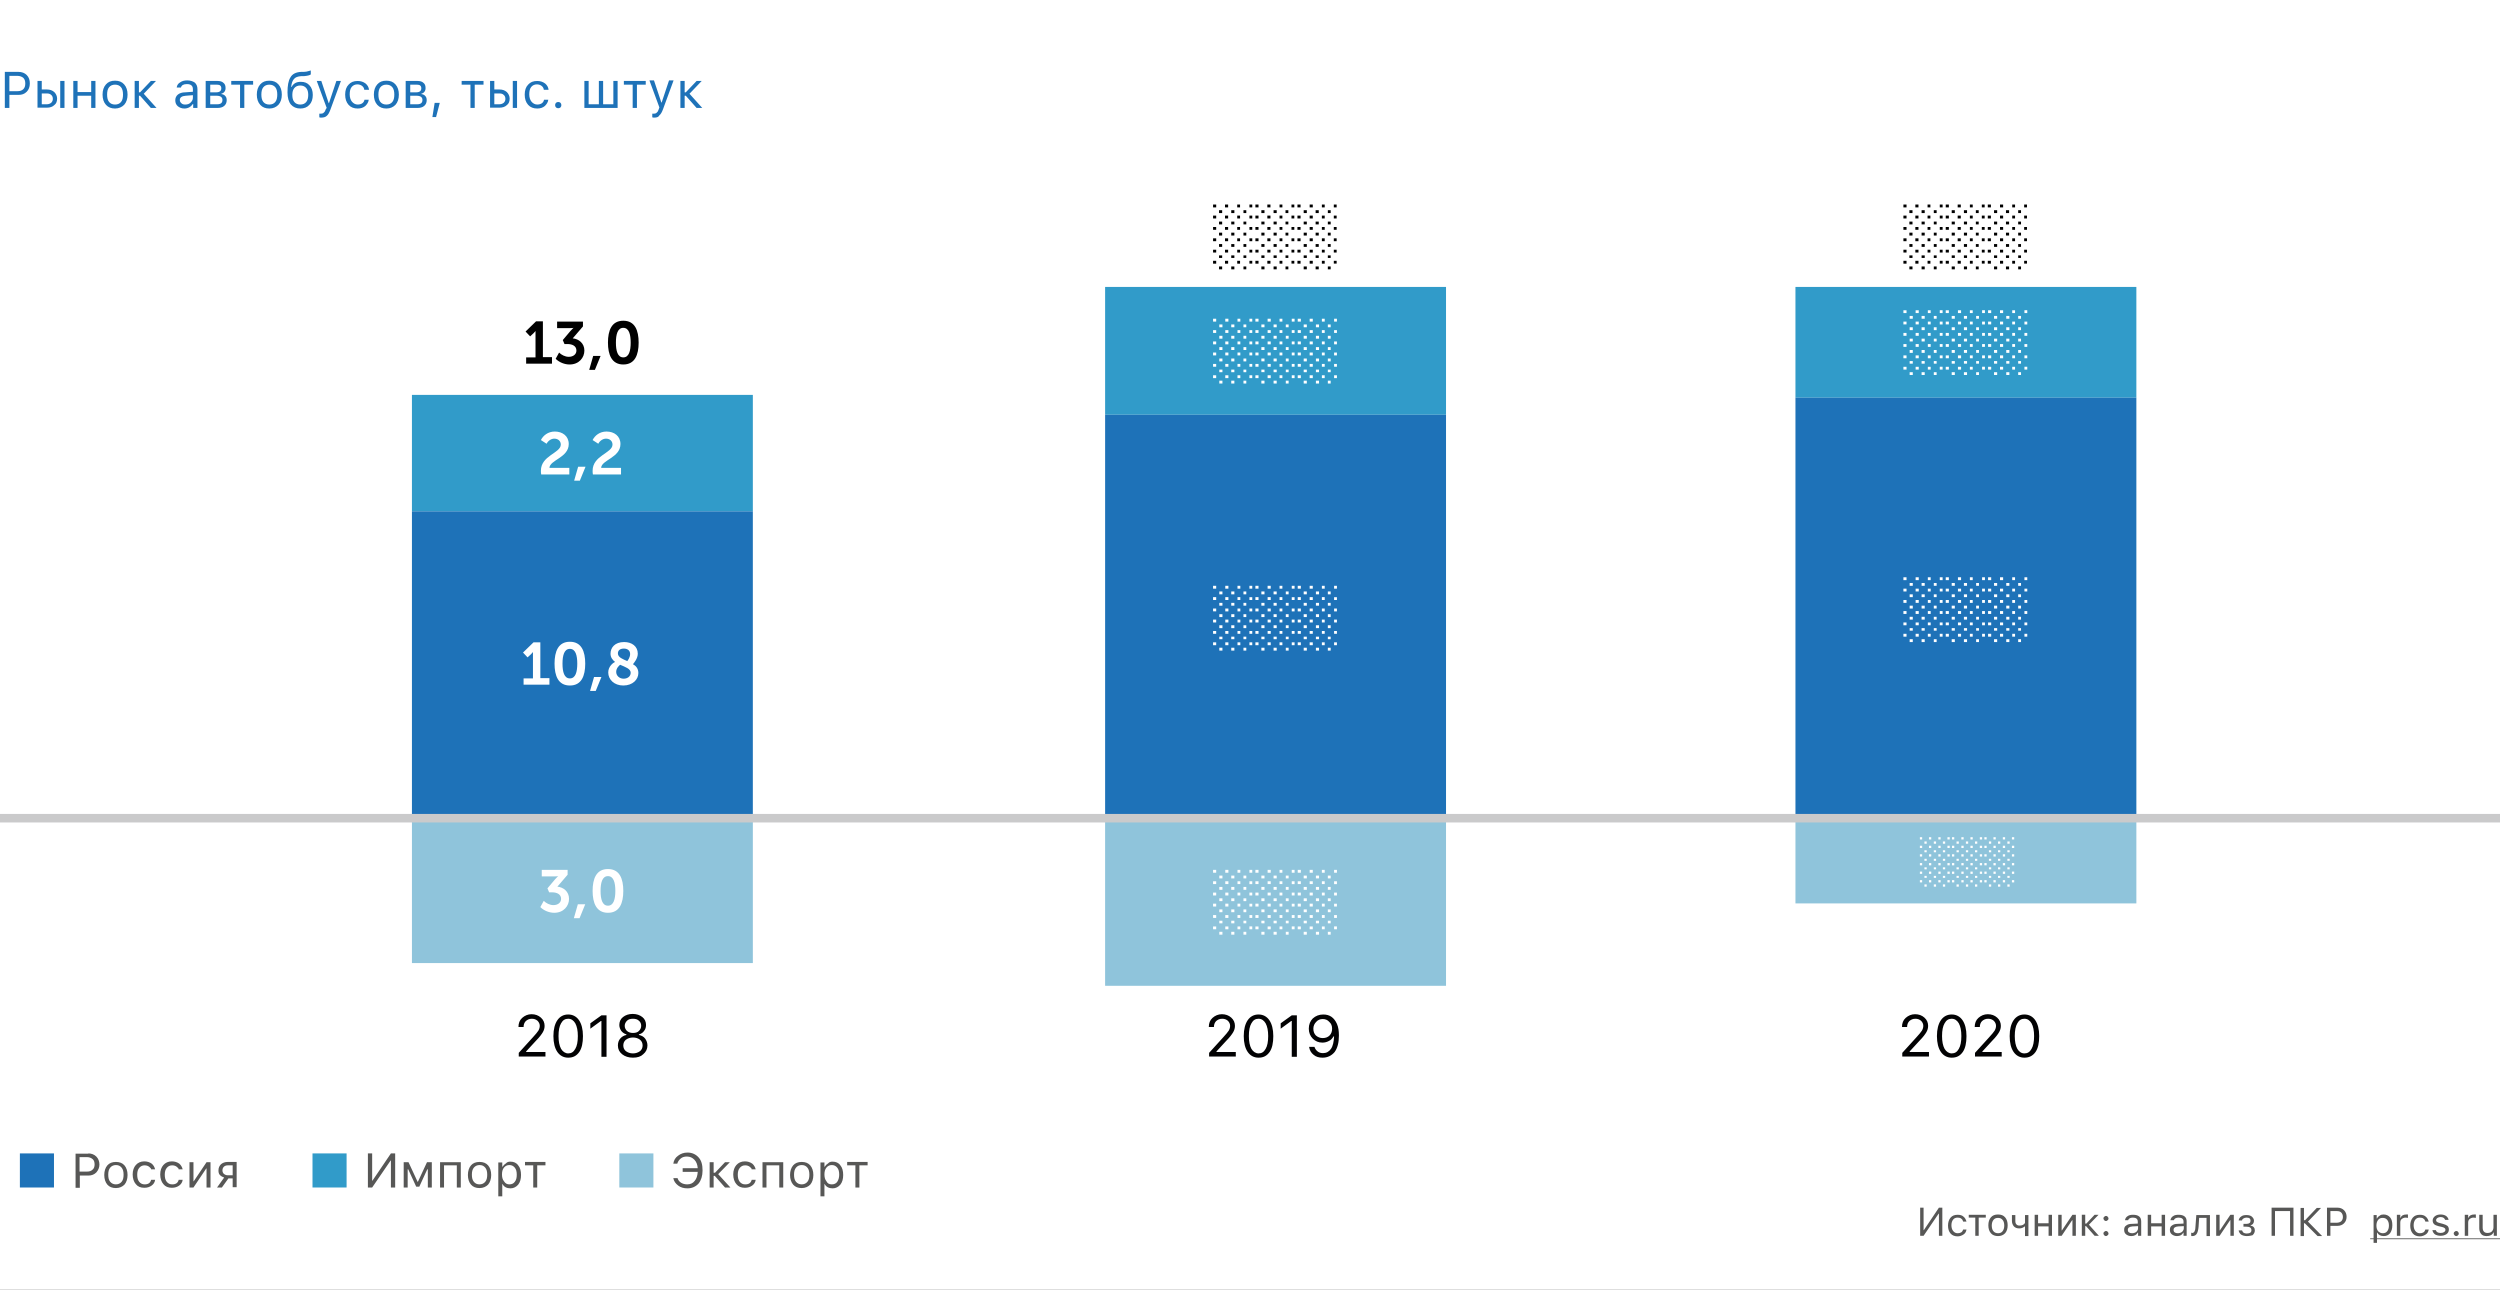
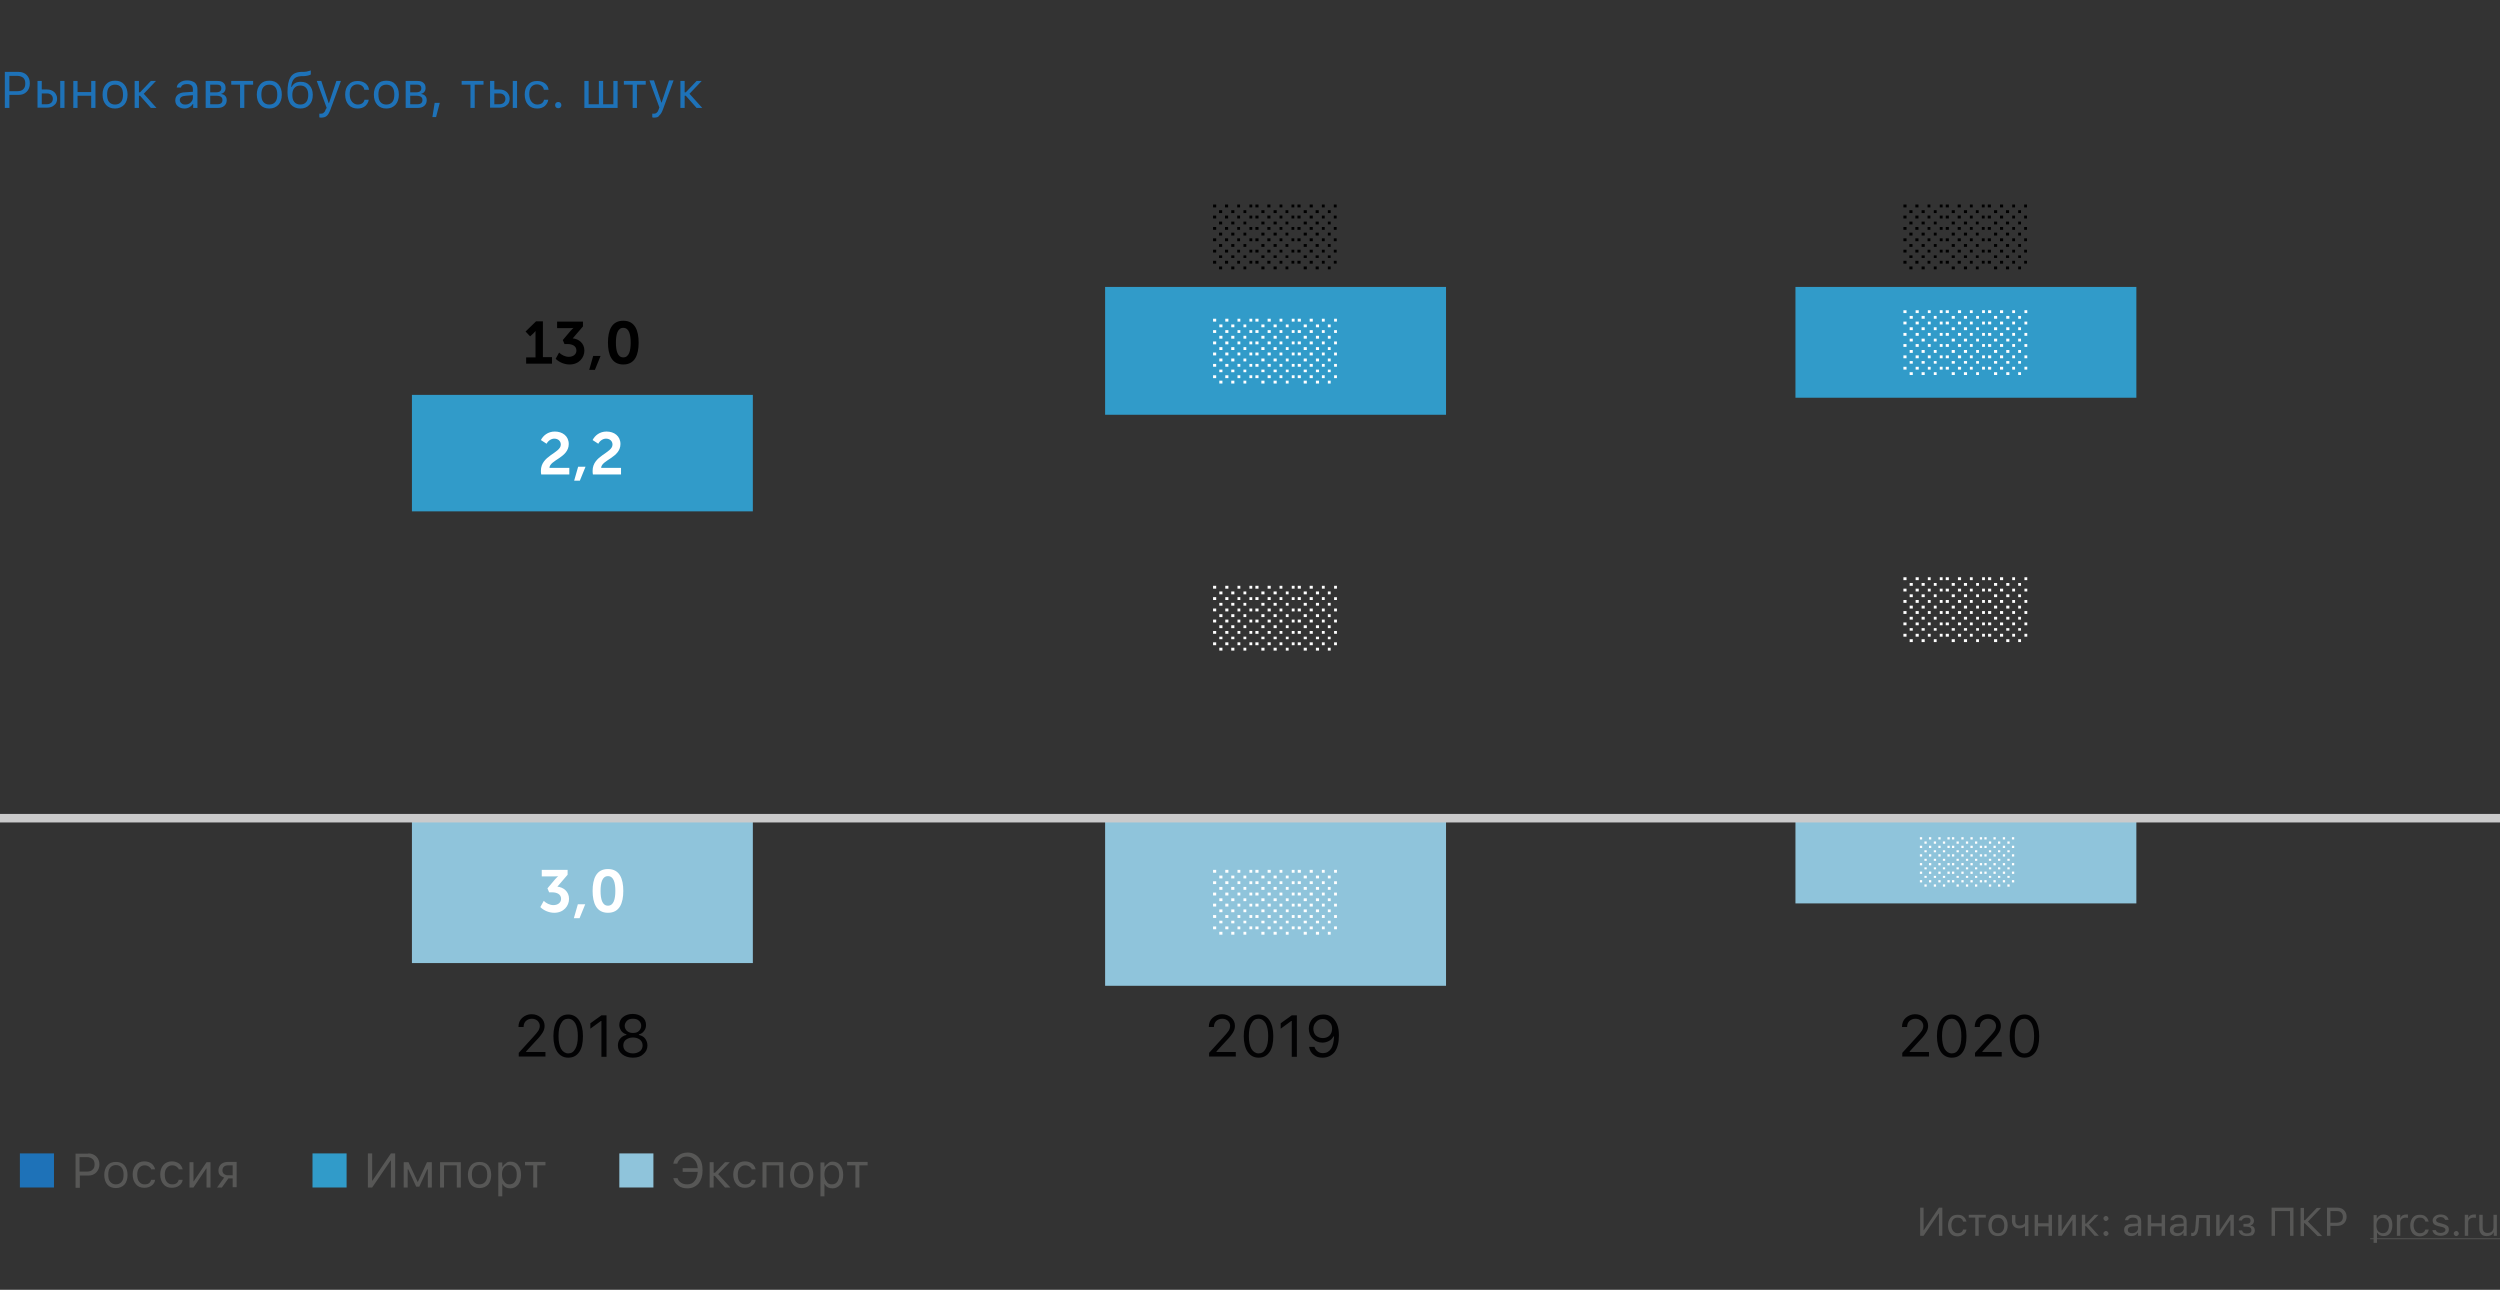
<svg xmlns="http://www.w3.org/2000/svg" xmlns:xlink="http://www.w3.org/1999/xlink" id="Layer_1" x="0" y="0" version="1.1" viewBox="0 0 880 454" xml:space="preserve">
  <rect x="0" y="0" width="880" height="454" fill="#333333" stroke="none" />
  <style>.st1{fill:#fff}.st2{fill:#1e72b8}.st3{fill:#575756}.st4{fill:#319bc9}.st5{fill:#8fc4db}.st6{fill:#020203}</style>
  <defs>
    <path id="SVGID_1_" d="M0 0h880v454H0z" />
  </defs>
  <clipPath id="SVGID_2_">
    <use overflow="visible" xlink:href="#SVGID_1_" />
  </clipPath>
  <g clip-path="url(#SVGID_2_)">
-     <path d="M0 0h880v454H0z" class="st1" />
    <path d="M6.5 25.3c1.2 0 2.2.4 2.9 1.1.8.8 1.1 1.8 1.1 3s-.4 2.2-1.1 2.9c-.8.8-1.7 1.1-2.9 1.1H3.3V38H1.7V25.3h4.8zm-3.2 6.8h2.8c.9 0 1.6-.2 2.1-.7.5-.5.7-1.1.7-2 0-.9-.2-1.5-.7-2-.5-.4-1.2-.7-2.1-.7H3.3v5.4zM21.2 28.5h1.5V38h-1.5v-9.5zm-6.5 4.3v3.9h1.8c.6 0 1.1-.2 1.5-.5.4-.4.6-.8.6-1.4s-.2-1.1-.6-1.4c-.4-.4-.9-.5-1.5-.5h-1.8zm-1.5-4.3h1.5v3h1.8c1.1 0 1.9.3 2.6.9.6.6 1 1.4 1 2.3 0 1-.3 1.8-1 2.3-.6.6-1.5.9-2.6.9h-3.3v-9.4zM25.8 28.5h1.5v3.9h4.8v-3.9h1.5V38h-1.5v-4.3h-4.8V38h-1.5v-9.5zM40.5 36.8c.9 0 1.6-.3 2.1-.9.5-.6.7-1.5.7-2.6s-.2-2-.7-2.6c-.5-.6-1.2-.9-2.1-.9s-1.6.3-2.1.9c-.5.6-.7 1.5-.7 2.6s.2 2 .7 2.6c.5.6 1.2.9 2.1.9zm0 1.4c-1.3 0-2.4-.4-3.2-1.3-.8-.9-1.2-2.1-1.2-3.6s.4-2.7 1.2-3.6c.8-.9 1.8-1.3 3.2-1.3s2.4.4 3.2 1.3c.8.9 1.2 2.1 1.2 3.6s-.4 2.7-1.2 3.6c-.8.8-1.9 1.3-3.2 1.3zM49.3 32.5l3.8-4h1.8L50.6 33l4.5 5h-2l-3.8-4.3h-.4V38h-1.5v-9.5h1.5v4h.4zM65.2 36.8c.8 0 1.4-.2 1.9-.7.5-.5.8-1 .8-1.7v-.9l-2.5.2c-1.4.1-2.1.6-2.1 1.5 0 .5.2.8.5 1.1.4.4.8.5 1.4.5zm-.3 1.4c-.9 0-1.7-.3-2.3-.8-.6-.5-.9-1.2-.9-2.1 0-.8.3-1.5.9-2 .6-.5 1.5-.8 2.6-.8l2.7-.2v-.9c0-1.2-.7-1.8-2.1-1.8-1.2 0-1.9.4-2.1 1.2h-1.5c.1-.8.5-1.4 1.2-1.8.7-.5 1.5-.7 2.5-.7 1.1 0 2 .3 2.7.8.6.6.9 1.3.9 2.3V38H68v-1.4h-.1c-.7 1-1.7 1.6-3 1.6zM74 29.8v2.7h2.1c1.2 0 1.8-.5 1.8-1.4 0-.9-.5-1.3-1.5-1.3H74zm0 3.9v3h2.5c1.2 0 1.8-.5 1.8-1.5s-.7-1.5-2.1-1.5H74zm-1.5-5.2h4.1c.9 0 1.6.2 2.1.7.5.4.7 1 .7 1.8 0 .5-.1.9-.4 1.3-.3.4-.7.6-1.1.7v.1c.6.1 1.1.3 1.4.7.4.4.5.9.5 1.5 0 .8-.3 1.5-.9 2-.6.5-1.4.7-2.4.7h-4.1v-9.5zM89.1 29.8H86V38h-1.5v-8.2h-3.1v-1.3h7.7v1.3zM94.8 36.8c.9 0 1.6-.3 2.1-.9.5-.6.7-1.5.7-2.6s-.2-2-.7-2.6c-.5-.6-1.2-.9-2.1-.9s-1.6.3-2.1.9c-.5.6-.7 1.5-.7 2.6s.2 2 .7 2.6c.5.6 1.2.9 2.1.9zm0 1.4c-1.3 0-2.4-.4-3.2-1.3-.8-.9-1.2-2.1-1.2-3.6s.4-2.7 1.2-3.6c.8-.9 1.8-1.3 3.2-1.3s2.4.4 3.2 1.3c.8.9 1.2 2.1 1.2 3.6s-.4 2.7-1.2 3.6c-.8.8-1.8 1.3-3.2 1.3zM105.7 36.8c.9 0 1.6-.3 2.1-.9.5-.6.7-1.5.7-2.5s-.2-1.8-.7-2.4c-.5-.6-1.2-.9-2.1-.9-.9 0-1.6.3-2.1.9-.5.6-.7 1.4-.7 2.4 0 1.1.2 1.9.7 2.5.5.6 1.2.9 2.1.9zm-3-6.3c.7-1.2 1.7-1.7 3.2-1.7 1.3 0 2.3.4 3 1.2.8.8 1.2 2 1.2 3.4 0 1.5-.4 2.7-1.2 3.5-.8.9-1.9 1.3-3.2 1.3-1.4 0-2.5-.5-3.3-1.4-.8-1-1.2-2.4-1.2-4.3 0-2.3.3-4.1 1-5.2.7-1.3 2-1.9 3.8-2h.9c.6 0 1.2-.1 1.8-.3.4-.1.6-.2.7-.2v1.4c-.4.3-1.2.5-2.4.6h-1c-1.2.1-2.1.4-2.6 1.1-.5.6-.8 1.5-.9 2.7h.2zM113.1 41.4c-.2 0-.5 0-.7-.1V40h.6c.4 0 .8-.1 1-.4.3-.2.5-.6.7-1.2l.3-.4-3.5-9.5h1.6l2.6 7.8h.1l2.6-7.8h1.6l-3.7 10.1c-.4 1.1-.8 1.8-1.3 2.2-.4.4-1.1.6-1.9.6zM128.2 31.4c-.1-.5-.4-.9-.8-1.2-.4-.3-1-.5-1.6-.5-.8 0-1.5.3-2 .9-.5.6-.7 1.5-.7 2.6s.3 2 .8 2.6c.5.6 1.2 1 2 1 1.3 0 2.2-.6 2.4-1.7h1.5c-.1.9-.6 1.6-1.2 2.2-.7.6-1.6.9-2.7.9-1.3 0-2.4-.4-3.2-1.3-.8-.9-1.2-2.1-1.2-3.6s.4-2.7 1.2-3.5c.8-.9 1.8-1.3 3.2-1.3 1.1 0 2 .3 2.8.9.7.6 1.1 1.3 1.2 2.2h-1.7zM136 36.8c.9 0 1.6-.3 2.1-.9.5-.6.7-1.5.7-2.6s-.2-2-.7-2.6c-.5-.6-1.2-.9-2.1-.9-.9 0-1.6.3-2.1.9-.5.6-.7 1.5-.7 2.6s.2 2 .7 2.6c.5.6 1.2.9 2.1.9zm0 1.4c-1.3 0-2.4-.4-3.2-1.3-.8-.9-1.2-2.1-1.2-3.6s.4-2.7 1.2-3.6c.8-.9 1.8-1.3 3.2-1.3 1.4 0 2.4.4 3.2 1.3.8.9 1.2 2.1 1.2 3.6s-.4 2.7-1.2 3.6c-.8.8-1.8 1.3-3.2 1.3zM144.4 29.8v2.7h2.1c1.2 0 1.8-.5 1.8-1.4 0-.9-.5-1.3-1.5-1.3h-2.4zm0 3.9v3h2.5c1.2 0 1.8-.5 1.8-1.5s-.7-1.5-2.1-1.5h-2.2zm-1.5-5.2h4.1c.9 0 1.6.2 2.1.7.5.4.7 1 .7 1.8 0 .5-.1.9-.4 1.3-.3.4-.7.6-1.1.7v.1c.6.1 1.1.3 1.4.7.4.4.5.9.5 1.5 0 .8-.3 1.5-.9 2-.6.5-1.4.7-2.4.7h-4.1v-9.5zM152.2 41.2l.8-5h1.8l-1.3 5h-1.3zM170.2 29.8h-3.1V38h-1.5v-8.2h-3.1v-1.3h7.7v1.3zM180.5 28.5h1.5V38h-1.5v-9.5zm-6.5 4.3v3.9h1.8c.6 0 1.1-.2 1.5-.5.4-.4.6-.8.6-1.4s-.2-1.1-.6-1.4c-.4-.4-.9-.5-1.5-.5H174zm-1.5-4.3h1.5v3h1.8c1.1 0 1.9.3 2.6.9.6.6 1 1.4 1 2.3 0 1-.3 1.8-1 2.3-.6.6-1.5.9-2.6.9h-3.3v-9.4zM191.4 31.4c-.1-.5-.4-.9-.8-1.2-.4-.3-1-.5-1.6-.5-.8 0-1.5.3-2 .9-.5.6-.7 1.5-.7 2.6s.3 2 .8 2.6c.5.6 1.2 1 2 1 1.3 0 2.2-.6 2.4-1.7h1.5c-.1.9-.6 1.6-1.2 2.2-.7.6-1.6.9-2.7.9-1.3 0-2.4-.4-3.2-1.3-.8-.9-1.2-2.1-1.2-3.6s.4-2.7 1.2-3.5c.8-.9 1.8-1.3 3.2-1.3 1.1 0 2 .3 2.8.9.7.6 1.1 1.3 1.2 2.2h-1.7zM196.5 38.1c-.3 0-.6-.1-.8-.3-.2-.2-.3-.5-.3-.8 0-.3.1-.6.3-.8.2-.2.5-.3.8-.3.3 0 .6.1.8.3.2.2.3.5.3.8 0 .3-.1.6-.3.8-.2.2-.5.3-.8.3zM205.7 28.5h1.5v8.2h3.6v-8.2h1.5v8.2h3.6v-8.2h1.5V38h-11.7v-9.5zM227.3 29.8h-3.1V38h-1.5v-8.2h-3.1v-1.3h7.7v1.3zM230.3 41.4c-.2 0-.5 0-.7-.1V40h.6c.4 0 .8-.1 1-.4.3-.2.5-.6.7-1.2l.2-.6-3.5-9.5h1.6l2.6 7.8h.1l2.6-7.8h1.6l-3.7 10.1c-.4 1.1-.8 1.8-1.3 2.2-.3.6-.9.8-1.8.8zM241.4 32.5l3.8-4h1.8l-4.3 4.5 4.5 5h-2l-3.8-4.3h-.4V38h-1.5v-9.5h1.5v4h.4z" class="st2" />
    <path d="M682.5 427.2h-.1l-5.3 7.8h-1.2v-9.9h1.2v7.9h.1l5.3-7.9h1.2v9.9h-1.2v-7.8zM691 429.9c-.1-.4-.3-.7-.6-.9-.3-.3-.8-.4-1.3-.4-.7 0-1.2.2-1.6.7-.4.5-.6 1.2-.6 2s.2 1.5.6 2c.4.5.9.8 1.6.8 1 0 1.7-.4 1.9-1.3h1.2c-.1.7-.4 1.3-1 1.7-.6.4-1.3.7-2.1.7-1 0-1.9-.3-2.5-1-.6-.7-.9-1.6-.9-2.8 0-1.1.3-2.1.9-2.8.6-.7 1.4-1 2.5-1 .9 0 1.6.2 2.1.7.5.4.8 1 1 1.7H691zM698.9 428.6h-2.4v6.4h-1.2v-6.4H693v-1h6v1zM703.3 434.1c.7 0 1.2-.2 1.6-.7.4-.5.6-1.2.6-2s-.2-1.6-.6-2c-.4-.5-.9-.7-1.6-.7-.7 0-1.2.2-1.6.7-.4.5-.6 1.2-.6 2s.2 1.6.6 2c.3.4.9.7 1.6.7zm0 1c-1 0-1.9-.3-2.5-1-.6-.7-.9-1.6-.9-2.8 0-1.2.3-2.1.9-2.8.6-.7 1.4-1 2.5-1s1.9.3 2.5 1c.6.7.9 1.6.9 2.8 0 1.2-.3 2.1-.9 2.8-.7.7-1.5 1-2.5 1zM712.8 435v-3.3h-.1c-.6.5-1.2.7-1.9.7-.8 0-1.4-.2-1.9-.7-.4-.5-.7-1.1-.7-1.9v-2.1h1.2v2.1c0 .5.1.9.4 1.2.3.3.6.4 1.1.4.9 0 1.5-.3 1.9-.9v-2.8h1.2v7.4h-1.2zM716.2 427.6h1.2v3h3.7v-3h1.2v7.4h-1.2v-3.3h-3.7v3.3h-1.2v-7.4zM724.5 435v-7.4h1.2v5.5h.1l3.7-5.5h1.2v7.4h-1.2v-5.5h-.1l-3.7 5.5h-1.2zM734.4 430.7l2.9-3.1h1.4l-3.4 3.5 3.5 3.9h-1.5l-3-3.4h-.3v3.4h-1.2v-7.4h1.2v3.1h.4zM741.3 435.1c-.2 0-.5-.1-.6-.3-.2-.2-.3-.4-.3-.6 0-.2.1-.5.3-.6.2-.2.4-.3.6-.3.2 0 .5.1.6.3.2.2.3.4.3.6 0 .2-.1.5-.3.6-.2.2-.4.3-.6.3zm0-5.3c-.2 0-.5-.1-.6-.3-.2-.2-.3-.4-.3-.6 0-.2.1-.5.3-.6.2-.2.4-.3.6-.3.2 0 .5.1.6.3.2.2.3.4.3.6 0 .2-.1.5-.3.6-.2.2-.4.3-.6.3zM750.5 434.1c.6 0 1.1-.2 1.5-.5.4-.4.6-.8.6-1.3v-.7l-2 .1c-1.1.1-1.6.5-1.6 1.2 0 .4.1.7.4.9.3.2.6.3 1.1.3zm-.3 1c-.7 0-1.3-.2-1.8-.6-.5-.4-.7-.9-.7-1.6 0-.7.2-1.2.7-1.5.5-.4 1.1-.6 2-.6l2.1-.1v-.7c0-.9-.6-1.4-1.7-1.4-.9 0-1.5.3-1.7.9H748c.1-.6.4-1.1.9-1.4.5-.4 1.2-.5 2-.5.9 0 1.6.2 2.1.6.5.4.7 1 .7 1.8v5h-1.1v-1.1h-.1c-.5.8-1.2 1.2-2.3 1.2zM756 427.6h1.2v3h3.7v-3h1.2v7.4h-1.2v-3.3h-3.7v3.3H756v-7.4zM766.6 434.1c.6 0 1.1-.2 1.5-.5.4-.4.6-.8.6-1.3v-.7l-2 .1c-1.1.1-1.6.5-1.6 1.2 0 .4.1.7.4.9.3.2.6.3 1.1.3zm-.3 1c-.7 0-1.3-.2-1.8-.6-.5-.4-.7-.9-.7-1.6 0-.7.2-1.2.7-1.5.5-.4 1.1-.6 2-.6l2.1-.1v-.7c0-.9-.6-1.4-1.7-1.4-.9 0-1.5.3-1.7.9H764c.1-.6.4-1.1.9-1.4.5-.4 1.2-.5 2-.5.9 0 1.6.2 2.1.6.5.4.7 1 .7 1.8v5h-1.1v-1.1h-.1c-.4.8-1.1 1.2-2.2 1.2zM773.9 431.8c-.1 1.1-.3 1.9-.6 2.4-.3.6-.9.9-1.6.9-.2 0-.3 0-.4-.1v-1.1c.1 0 .2.1.4.1.3 0 .6-.2.8-.6.2-.4.3-.9.3-1.6l.3-4.1h4.8v7.4h-1.2v-6.4h-2.6l-.2 3.1zM780.1 435v-7.4h1.2v5.5h.1l3.7-5.5h1.2v7.4h-1.2v-5.5h-.1l-3.7 5.5h-1.2zM790.9 435.1c-.8 0-1.5-.2-2-.5-.5-.4-.8-.9-.9-1.5h1.2c.1.3.3.6.5.8.3.2.7.3 1.1.3.5 0 1-.1 1.3-.3.3-.2.4-.5.4-.9 0-.8-.6-1.2-1.7-1.2h-1.1v-1h1.1c.9 0 1.4-.4 1.4-1.1 0-.3-.1-.6-.3-.8-.2-.2-.6-.3-1.1-.3-.4 0-.8.1-1.1.3-.3.2-.5.4-.5.7H788c.1-.6.4-1.1.9-1.4.5-.4 1.1-.5 1.9-.5.8 0 1.5.2 1.9.6.4.4.7.8.7 1.4 0 .4-.1.7-.3 1-.2.3-.5.5-.9.6v.1c1 .2 1.5.8 1.5 1.7 0 .7-.3 1.2-.8 1.7-.4.1-1.1.3-2 .3zM806.1 435v-8.7h-5.3v8.7h-1.2v-9.9h7.7v9.9h-1.2zM811.4 429.5l4.1-4.3h1.5l-4.6 4.8 5 5.1h-1.6l-4.5-4.5h-.3v4.5h-1.2v-9.9h1.2v4.3h.4zM822.8 425.1c.9 0 1.7.3 2.3.9.6.6.9 1.4.9 2.3 0 .9-.3 1.7-.9 2.3-.6.6-1.4.9-2.3.9h-2.5v3.5h-1.2v-9.9h3.7zm-2.5 5.3h2.2c.7 0 1.2-.2 1.6-.5.4-.4.6-.9.6-1.5 0-.7-.2-1.2-.6-1.6-.4-.4-.9-.5-1.6-.5h-2.2v4.1zM839 427.5c.9 0 1.7.3 2.3 1 .6.7.8 1.6.8 2.8 0 1.2-.3 2.1-.8 2.8-.6.7-1.3 1-2.2 1-1.1 0-1.9-.4-2.3-1.2h-.1v3.6h-1.2v-9.8h1.1v1.2h.1c.2-.4.6-.8 1-1 .3-.3.8-.4 1.3-.4zm-.3 6.6c.7 0 1.2-.2 1.6-.7.4-.5.6-1.2.6-2 0-.9-.2-1.5-.6-2-.4-.5-.9-.7-1.6-.7-.7 0-1.2.2-1.6.7-.4.5-.6 1.2-.6 2s.2 1.5.6 2c.4.4 1 .7 1.6.7zM843.8 427.6h1.1v1.1h.1c.1-.4.4-.7.7-.9.4-.2.8-.3 1.3-.3h.6v1.2c-.2 0-.4-.1-.8-.1-.6 0-1 .2-1.4.5-.4.3-.5.8-.5 1.3v4.6h-1.2v-7.4zM853.7 429.9c-.1-.4-.3-.7-.6-.9-.3-.3-.8-.4-1.3-.4-.7 0-1.2.2-1.6.7-.4.5-.6 1.2-.6 2s.2 1.5.6 2c.4.5.9.8 1.6.8 1 0 1.7-.4 1.9-1.3h1.2c-.1.7-.4 1.3-1 1.7-.6.4-1.3.7-2.1.7-1 0-1.9-.3-2.5-1-.6-.7-.9-1.6-.9-2.8 0-1.1.3-2.1.9-2.8.6-.7 1.4-1 2.5-1 .9 0 1.6.2 2.1.7.5.4.8 1 1 1.7h-1.2zM856.3 429.6c0-.6.3-1.1.8-1.5.5-.4 1.2-.6 2-.6s1.4.2 1.9.5c.5.4.8.8.9 1.4h-1.2c-.1-.3-.3-.5-.5-.7-.3-.2-.7-.3-1.1-.3-.4 0-.8.1-1.1.3-.3.2-.5.5-.5.8 0 .5.4.8 1.3 1l1.1.3c.7.2 1.2.4 1.6.7.3.3.5.7.5 1.3 0 .7-.3 1.2-.8 1.6-.6.4-1.3.6-2.1.6s-1.5-.2-2-.5c-.5-.4-.8-.9-.9-1.5h1.2c.2.7.8 1 1.7 1 .5 0 .9-.1 1.2-.3.3-.2.5-.5.5-.8 0-.5-.4-.8-1.2-1l-1.3-.3c-.7-.2-1.2-.4-1.5-.7-.3-.3-.5-.7-.5-1.3zM864.6 435.1c-.2 0-.5-.1-.6-.3-.2-.2-.3-.4-.3-.6 0-.2.1-.5.3-.6.2-.2.4-.3.6-.3.2 0 .5.1.6.3.2.2.3.4.3.6 0 .2-.1.5-.3.6-.1.2-.3.3-.6.3zM867.7 427.6h1.1v1.1h.1c.1-.4.4-.7.7-.9.4-.2.8-.3 1.3-.3h.6v1.2c-.2 0-.4-.1-.8-.1-.6 0-1 .2-1.4.5-.4.3-.5.8-.5 1.3v4.6h-1.2v-7.4zM878.9 435h-1.1v-1.2h-.1c-.4.9-1.2 1.3-2.4 1.3-.8 0-1.5-.2-1.9-.7-.4-.5-.7-1.1-.7-2v-4.8h1.2v4.5c0 1.3.6 1.9 1.7 1.9.7 0 1.2-.2 1.5-.5.4-.4.6-.9.6-1.5v-4.4h1.2v7.4z" class="st3" />
    <path d="M834.3 435.9H880v.3h-45.7v-.3zM137.6 408.5h-.1L131 418h-1.5v-12h1.5v9.6h.1l6.5-9.6h1.5v12h-1.5v-9.5zM142.1 418v-8.9h1.7l3.2 6.9h.1l3.2-6.9h1.7v8.9h-1.4v-6.4h-.2l-2.8 6.1h-1.1l-2.8-6.1h-.2v6.4h-1.4zM160.8 410.2h-4.5v7.8h-1.4v-8.9h7.3v8.9h-1.4v-7.8zM168.8 416.9c.8 0 1.5-.3 2-.9.5-.6.7-1.4.7-2.5s-.2-1.9-.7-2.5c-.5-.6-1.1-.9-2-.9-.8 0-1.5.3-2 .9-.5.6-.7 1.4-.7 2.5s.2 1.9.7 2.5c.5.6 1.1.9 2 .9zm0 1.3c-1.3 0-2.3-.4-3-1.2-.7-.8-1.1-2-1.1-3.4s.4-2.6 1.1-3.4c.7-.8 1.7-1.2 3-1.2s2.3.4 3 1.2c.7.8 1.1 2 1.1 3.4s-.4 2.6-1.1 3.4c-.7.7-1.7 1.2-3 1.2zM179.7 408.9c1.1 0 2.1.4 2.7 1.3.7.8 1 2 1 3.4s-.3 2.5-1 3.4c-.7.8-1.6 1.3-2.7 1.3-1.3 0-2.3-.5-2.8-1.5h-.1v4.3h-1.4v-11.9h1.4v1.5h.1c.3-.5.7-.9 1.2-1.2.4-.5 1-.6 1.6-.6zm-.4 8c.8 0 1.5-.3 1.9-.9.5-.6.7-1.4.7-2.5s-.2-1.9-.7-2.5c-.5-.6-1.1-.9-1.9-.9-.8 0-1.4.3-1.9.9-.5.6-.7 1.4-.7 2.4s.2 1.8.7 2.4c.5.8 1.1 1.1 1.9 1.1zM192 410.2h-2.9v7.8h-1.4v-7.8h-2.9V409h7.2v1.2z" class="st3" />
    <path d="M122 406h-12v12h12v-12z" class="st4" />
    <path d="M31.1 406c1.1 0 2.1.4 2.8 1.1.7.7 1.1 1.7 1.1 2.8 0 1.1-.4 2-1.1 2.8-.7.7-1.6 1.1-2.8 1.1h-3v4.3h-1.5v-12h4.5zm-3.1 6.4h2.6c.9 0 1.5-.2 2-.7.5-.4.7-1.1.7-1.8 0-.8-.2-1.5-.7-1.9-.5-.4-1.1-.7-2-.7H28v5.1zM40.8 416.9c.8 0 1.5-.3 2-.9.5-.6.7-1.4.7-2.5s-.2-1.9-.7-2.5c-.5-.6-1.1-.9-2-.9-.8 0-1.5.3-2 .9-.5.6-.7 1.4-.7 2.5s.2 1.9.7 2.5c.5.6 1.2.9 2 .9zm0 1.3c-1.3 0-2.3-.4-3-1.2-.7-.8-1.1-2-1.1-3.4s.4-2.6 1.1-3.4c.7-.8 1.7-1.2 3-1.2s2.3.4 3 1.2c.7.8 1.1 2 1.1 3.4s-.4 2.6-1.1 3.4c-.7.7-1.7 1.2-3 1.2zM53.3 411.8c-.1-.5-.4-.8-.8-1.1-.4-.3-.9-.5-1.6-.5-.8 0-1.4.3-1.9.9-.5.6-.7 1.4-.7 2.4s.2 1.9.7 2.5c.5.6 1.1.9 1.9.9 1.3 0 2-.5 2.3-1.6h1.4c-.1.8-.5 1.5-1.2 2s-1.5.8-2.6.8c-1.3 0-2.3-.4-3-1.3-.7-.8-1.1-2-1.1-3.4s.4-2.5 1.1-3.3c.7-.8 1.7-1.3 3-1.3 1 0 1.9.3 2.6.8.6.5 1 1.2 1.2 2h-1.3zM63 411.8c-.1-.5-.4-.8-.8-1.1-.4-.3-.9-.5-1.6-.5-.8 0-1.4.3-1.9.9-.5.6-.7 1.4-.7 2.4s.2 1.9.7 2.5c.5.6 1.1.9 1.9.9 1.3 0 2-.5 2.3-1.6h1.4c-.1.8-.5 1.5-1.2 2s-1.5.8-2.6.8c-1.3 0-2.3-.4-3-1.3-.7-.8-1.1-2-1.1-3.4s.4-2.5 1.1-3.3c.7-.8 1.7-1.3 3-1.3 1 0 1.9.3 2.6.8.6.5 1 1.2 1.2 2H63zM66.7 418v-8.9h1.4v6.7h.1l4.5-6.7h1.4v8.9h-1.4v-6.7h-.1l-4.5 6.7h-1.4zM81.9 413.6v-3.4h-1.7c-.6 0-1.1.2-1.4.5-.3.3-.5.7-.5 1.3 0 .5.2.9.5 1.2.4.3.8.5 1.4.5h1.7zm0 1.2h-1.5l-2.3 3.2h-1.7l2.5-3.5c-.6-.2-1.1-.5-1.5-.9-.4-.4-.5-1-.5-1.6 0-.9.3-1.6.9-2.2.6-.5 1.4-.8 2.4-.8h3.1v8.9h-1.4v-3.1z" class="st3" />
    <path d="M19 406H7v12h12v-12z" class="st2" />
    <path d="M242 418.3c-1.3 0-2.4-.3-3.3-1-.9-.7-1.5-1.5-1.7-2.6h1.5c.2.7.6 1.2 1.2 1.6.6.4 1.4.6 2.2.6 1.1 0 2-.4 2.6-1.2.7-.8 1-1.8 1.1-3.2h-5.3v-1.3h5.3c-.1-1.3-.5-2.3-1.2-3-.7-.7-1.5-1.1-2.6-1.1-.9 0-1.6.2-2.2.7-.6.5-1 1.1-1.2 1.8H237c.2-1.2.7-2.1 1.7-2.8.9-.7 2-1.1 3.3-1.1 1.6 0 2.9.6 3.9 1.7s1.4 2.6 1.4 4.6c0 1.9-.5 3.5-1.4 4.6-1 1.1-2.3 1.7-3.9 1.7zM251.7 412.8l3.5-3.7h1.7l-4.1 4.2 4.3 4.7h-1.9l-3.6-4.1h-.4v4.1h-1.4v-8.9h1.4v3.7h.5zM264.7 411.8c-.1-.5-.4-.8-.8-1.1-.4-.3-.9-.5-1.6-.5-.8 0-1.4.3-1.9.9-.5.6-.7 1.4-.7 2.4s.2 1.9.7 2.5c.5.6 1.1.9 1.9.9 1.3 0 2-.5 2.3-1.6h1.4c-.1.8-.5 1.5-1.2 2s-1.5.8-2.6.8c-1.3 0-2.3-.4-3-1.3-.7-.8-1.1-2-1.1-3.4s.4-2.5 1.1-3.3c.7-.8 1.7-1.3 3-1.3 1 0 1.9.3 2.6.8.6.5 1 1.2 1.2 2h-1.3zM274.3 410.2h-4.5v7.8h-1.4v-8.9h7.3v8.9h-1.4v-7.8zM282.2 416.9c.8 0 1.5-.3 2-.9.5-.6.7-1.4.7-2.5s-.2-1.9-.7-2.5c-.5-.6-1.1-.9-2-.9-.8 0-1.5.3-2 .9-.5.6-.7 1.4-.7 2.5s.2 1.9.7 2.5c.5.6 1.2.9 2 .9zm0 1.3c-1.3 0-2.3-.4-3-1.2-.7-.8-1.1-2-1.1-3.4s.4-2.6 1.1-3.4c.7-.8 1.7-1.2 3-1.2s2.3.4 3 1.2c.7.8 1.1 2 1.1 3.4s-.4 2.6-1.1 3.4c-.7.7-1.7 1.2-3 1.2zM293.1 408.9c1.1 0 2.1.4 2.7 1.3.7.8 1 2 1 3.4s-.3 2.5-1 3.4c-.7.8-1.6 1.3-2.7 1.3-1.3 0-2.3-.5-2.8-1.5h-.1v4.3h-1.4v-11.9h1.4v1.5h.1c.3-.5.7-.9 1.2-1.2.4-.5 1-.6 1.6-.6zm-.3 8c.8 0 1.5-.3 1.9-.9s.7-1.4.7-2.5-.2-1.9-.7-2.5c-.5-.6-1.1-.9-1.9-.9-.8 0-1.4.3-1.9.9-.5.6-.7 1.4-.7 2.4s.2 1.8.7 2.4c.4.8 1 1.1 1.9 1.1zM305.4 410.2h-2.9v7.8h-1.4v-7.8h-2.9V409h7.2v1.2z" class="st3" />
    <path d="M230 406h-12v12h12v-12z" class="st5" />
    <path d="M182.5 361.5c0-1.3.4-2.4 1.3-3.2.9-.8 2-1.3 3.3-1.3 1.3 0 2.4.4 3.3 1.2.9.8 1.3 1.8 1.3 2.9 0 .8-.2 1.5-.6 2.2-.4.7-1.2 1.8-2.4 3l-3.5 3.8v.2h6.8v1.6h-9.4v-1.3l5-5.5c.9-1 1.6-1.8 1.9-2.3.3-.5.5-1.1.5-1.7 0-.7-.3-1.3-.8-1.8-.6-.5-1.2-.7-2-.7-.9 0-1.5.3-2.1.8-.5.5-.8 1.2-.8 2.1h-1.8zM200 372.3c-1.6 0-2.9-.7-3.8-2-.9-1.3-1.4-3.2-1.4-5.6 0-2.4.5-4.3 1.4-5.6.9-1.3 2.2-2 3.8-2 1.6 0 2.9.7 3.8 2 .9 1.3 1.4 3.2 1.4 5.6 0 2.4-.4 4.3-1.3 5.6-1 1.4-2.2 2-3.9 2zm0-1.5c1.1 0 1.9-.5 2.5-1.6.6-1 .9-2.5.9-4.5 0-1.9-.3-3.4-.9-4.5-.6-1-1.4-1.6-2.5-1.6s-1.9.5-2.5 1.6c-.6 1-.9 2.5-.9 4.5 0 1.9.3 3.4.9 4.5.6 1 1.5 1.6 2.5 1.6zM211.7 359.4h-.2l-3.7 2.7v-1.9l3.9-2.8h1.8V372h-1.8v-12.6zM222.8 372.3c-1.5 0-2.8-.4-3.8-1.2-1-.8-1.5-1.8-1.5-3.1 0-1 .3-1.8.8-2.4.6-.7 1.3-1.1 2.2-1.3v-.2c-.7-.2-1.3-.6-1.8-1.2-.4-.6-.7-1.3-.7-2.1 0-1.1.4-2.1 1.3-2.8.9-.7 2-1.1 3.4-1.1s2.5.4 3.4 1.1c.9.7 1.3 1.7 1.3 2.8 0 .8-.2 1.5-.7 2.1-.4.6-1 1-1.8 1.2v.2c.9.2 1.7.6 2.2 1.3s.8 1.5.8 2.4c0 1.2-.5 2.3-1.5 3.1-.8.8-2 1.2-3.6 1.2zm0-1.5c1 0 1.8-.3 2.5-.8.6-.5.9-1.2.9-2s-.3-1.5-.9-2c-.6-.5-1.5-.8-2.5-.8s-1.8.3-2.5.8c-.6.5-.9 1.2-.9 2s.3 1.5.9 2c.7.5 1.5.8 2.5.8zm0-7.2c.9 0 1.6-.2 2.1-.7.5-.5.8-1.1.8-1.8 0-.8-.3-1.4-.8-1.8-.5-.5-1.2-.7-2.1-.7-.9 0-1.6.2-2.1.7-.5.5-.8 1.1-.8 1.8s.3 1.3.8 1.8c.6.5 1.3.7 2.1.7zM425.5 361.5c0-1.3.4-2.4 1.3-3.2.9-.8 2-1.3 3.3-1.3 1.3 0 2.4.4 3.3 1.2.9.8 1.3 1.8 1.3 2.9 0 .8-.2 1.5-.6 2.2-.4.7-1.2 1.8-2.4 3l-3.5 3.8v.2h6.8v1.6h-9.4v-1.3l5-5.5c.9-1 1.6-1.8 1.9-2.3.3-.5.5-1.1.5-1.7 0-.7-.3-1.3-.8-1.8-.6-.5-1.2-.7-2-.7-.9 0-1.5.3-2.1.8-.5.5-.8 1.2-.8 2.1h-1.8zM443 372.3c-1.6 0-2.9-.7-3.8-2-.9-1.3-1.4-3.2-1.4-5.6 0-2.4.5-4.3 1.4-5.6.9-1.3 2.2-2 3.8-2 1.6 0 2.9.7 3.8 2 .9 1.3 1.4 3.2 1.4 5.6 0 2.4-.4 4.3-1.3 5.6-1 1.4-2.2 2-3.9 2zm0-1.5c1.1 0 1.9-.5 2.5-1.6.6-1 .9-2.5.9-4.5 0-1.9-.3-3.4-.9-4.5-.6-1-1.4-1.6-2.5-1.6s-1.9.5-2.5 1.6c-.6 1-.9 2.5-.9 4.5 0 1.9.3 3.4.9 4.5.6 1 1.5 1.6 2.5 1.6zM454.7 359.4h-.2l-3.7 2.7v-1.9l3.9-2.8h1.8V372h-1.8v-12.6zM465.5 372.3c-1.2 0-2.3-.3-3.1-1-.9-.7-1.4-1.6-1.6-2.8h1.9c.2.7.6 1.2 1.1 1.6.5.4 1.1.6 1.9.6 1.2 0 2.1-.5 2.8-1.5.7-1 1-2.5 1.1-4.4h-.2c-.4.7-.9 1.3-1.6 1.6-.7.4-1.5.6-2.3.6-1.4 0-2.5-.5-3.4-1.4-.9-.9-1.4-2.1-1.4-3.5 0-1.5.5-2.7 1.4-3.6 1-.9 2.2-1.4 3.7-1.4 2.3 0 3.8 1.1 4.8 3.3.5 1.1.7 2.5.7 4.1 0 2.5-.5 4.4-1.5 5.8-1.1 1.3-2.5 2-4.3 2zm.1-6.9c1 0 1.8-.3 2.4-.9.6-.6.9-1.4.9-2.4s-.3-1.8-1-2.4c-.6-.7-1.4-1-2.3-1s-1.7.3-2.3 1c-.6.6-1 1.4-1 2.4s.3 1.8.9 2.4c.7.6 1.5.9 2.4.9zM669.5 361.5c0-1.3.4-2.4 1.3-3.2.9-.8 2-1.3 3.3-1.3 1.3 0 2.4.4 3.3 1.2.9.8 1.3 1.8 1.3 2.9 0 .8-.2 1.5-.6 2.2-.4.7-1.2 1.8-2.4 3l-3.5 3.8v.2h6.8v1.6h-9.4v-1.3l5-5.5c.9-1 1.6-1.8 1.9-2.3.3-.5.5-1.1.5-1.7 0-.7-.3-1.3-.8-1.8-.6-.5-1.2-.7-2-.7-.9 0-1.5.3-2.1.8-.5.5-.8 1.2-.8 2.1h-1.8zM687 372.3c-1.6 0-2.9-.7-3.8-2-.9-1.3-1.4-3.2-1.4-5.6 0-2.4.5-4.3 1.4-5.6.9-1.3 2.2-2 3.8-2 1.6 0 2.9.7 3.8 2 .9 1.3 1.4 3.2 1.4 5.6 0 2.4-.4 4.3-1.3 5.6-1 1.4-2.2 2-3.9 2zm0-1.5c1.1 0 1.9-.5 2.5-1.6.6-1 .9-2.5.9-4.5 0-1.9-.3-3.4-.9-4.5-.6-1-1.4-1.6-2.5-1.6s-1.9.5-2.5 1.6c-.6 1-.9 2.5-.9 4.5 0 1.9.3 3.4.9 4.5.6 1 1.5 1.6 2.5 1.6zM695.1 361.5c0-1.3.4-2.4 1.3-3.2.9-.8 2-1.3 3.3-1.3 1.3 0 2.4.4 3.3 1.2.9.8 1.3 1.8 1.3 2.9 0 .8-.2 1.5-.6 2.2-.4.7-1.2 1.8-2.4 3l-3.5 3.8v.2h6.8v1.6h-9.4v-1.3l5-5.5c.9-1 1.6-1.8 1.9-2.3.3-.5.5-1.1.5-1.7 0-.7-.3-1.3-.8-1.8-.6-.5-1.2-.7-2-.7-.9 0-1.5.3-2.1.8-.5.5-.8 1.2-.8 2.1h-1.8zM712.6 372.3c-1.6 0-2.9-.7-3.8-2-.9-1.3-1.4-3.2-1.4-5.6 0-2.4.5-4.3 1.4-5.6.9-1.3 2.2-2 3.8-2 1.6 0 2.9.7 3.8 2 .9 1.3 1.4 3.2 1.4 5.6 0 2.4-.4 4.3-1.3 5.6-1 1.4-2.3 2-3.9 2zm0-1.5c1.1 0 1.9-.5 2.5-1.6.6-1 .9-2.5.9-4.5 0-1.9-.3-3.4-.9-4.5-.6-1-1.4-1.6-2.5-1.6s-1.9.5-2.5 1.6c-.6 1-.9 2.5-.9 4.5 0 1.9.3 3.4.9 4.5.6 1 1.4 1.6 2.5 1.6z" class="st6" />
    <path d="M509 101H389v45h120v-45z" class="st4" />
    <path d="M265 289H145v50h120v-50z" class="st5" />
    <path d="M190.2 319.3c1.3 1.3 3.2 2 4.9 2 3.3 0 5.2-2.4 5.2-4.9 0-2.6-2-4.1-4.1-4.3l3.6-4.2v-1.7h-9.1v2.3h4.5c.9 0 1.3-.1 1.3-.1s-.5.4-1.1 1.1l-2.7 3.2.6 1.4h1c1.8 0 3.2.7 3.2 2.3 0 1.3-1.1 2.2-2.7 2.2-1.3 0-2.6-.7-3.4-1.5l-1.2 2.2zM202 323.2h2l2-4.9h-2.6l-1.4 4.9zM214 321.3c4.1 0 5.4-3.4 5.4-7.7 0-4.3-1.3-7.7-5.4-7.7s-5.4 3.4-5.4 7.7c0 4.2 1.3 7.7 5.4 7.7zm0-2.5c-2 0-2.6-2.3-2.6-5.2 0-2.9.6-5.2 2.6-5.2s2.6 2.3 2.6 5.2c0 2.9-.6 5.2-2.6 5.2z" class="st1" />
    <path d="M509 289H389v58h120v-58zM752 289H632v29h120v-29z" class="st5" />
    <path d="M752 101H632v39h120v-39zM265 139H145v41h120v-41z" class="st4" />
-     <path d="M265 180H145v107h120V180zM509 146H389v143h120V146zM752 140H632v149h120V140z" class="st2" />
    <path d="M190.5 167h9.9v-2.3h-7c.1-2.8 6.8-3.6 6.8-8.4 0-2.8-2.2-4.4-4.9-4.4-2.4 0-4.1 1.4-4.9 3l2 1.3c.5-1 1.6-1.8 2.7-1.8 1.3 0 2.3.8 2.3 2.1 0 3-7 3.8-7 9.2 0 .4 0 .8.1 1.3zM202.1 169.2h2l2-4.9h-2.6l-1.4 4.9zM208.7 167h9.9v-2.3h-7c.1-2.8 6.8-3.6 6.8-8.4 0-2.8-2.2-4.4-4.9-4.4-2.4 0-4.1 1.4-4.9 3l2 1.3c.5-1 1.6-1.8 2.7-1.8 1.3 0 2.3.8 2.3 2.1 0 3-7 3.8-7 9.2 0 .4 0 .8.1 1.3z" class="st1" />
    <path d="M185.2 128h9.1v-2.3h-3.2v-12.6h-2.4l-3.7 3.6 1.6 1.7 1.2-1.1c.5-.5.7-.8.7-.8v9.3h-3.3v2.2zM195.6 126.3c1.3 1.3 3.2 2 4.9 2 3.3 0 5.2-2.4 5.2-4.9 0-2.6-2-4.1-4.1-4.3l3.6-4.2v-1.7h-9.1v2.3h4.5c.9 0 1.3-.1 1.3-.1s-.5.4-1.1 1.1l-2.7 3.2.6 1.4h1c1.8 0 3.2.7 3.2 2.3 0 1.3-1.1 2.2-2.7 2.2-1.3 0-2.6-.7-3.4-1.5l-1.2 2.2zM207.4 130.2h2l2-4.9h-2.6l-1.4 4.9zM219.4 128.3c4.1 0 5.4-3.4 5.4-7.7 0-4.3-1.3-7.7-5.4-7.7-4.1 0-5.4 3.4-5.4 7.7 0 4.2 1.3 7.7 5.4 7.7zm0-2.5c-2 0-2.6-2.3-2.6-5.2 0-2.9.6-5.2 2.6-5.2s2.6 2.3 2.6 5.2c0 2.9-.6 5.2-2.6 5.2z" />
-     <path d="M184.3 241h9.1v-2.3h-3.2v-12.6h-2.4l-3.7 3.6 1.6 1.7 1.2-1.1c.5-.5.7-.8.7-.8v9.3h-3.3v2.2zM200.6 241.3c4.1 0 5.4-3.4 5.4-7.7s-1.3-7.7-5.4-7.7c-4.1 0-5.4 3.4-5.4 7.7s1.3 7.7 5.4 7.7zm0-2.5c-2 0-2.6-2.3-2.6-5.2 0-2.9.6-5.2 2.6-5.2s2.6 2.3 2.6 5.2c0 2.9-.6 5.2-2.6 5.2zM207.7 243.2h2l2-4.9h-2.6l-1.4 4.9zM214.1 236.7c0 2.5 2.1 4.6 5.3 4.6 3.3 0 5.3-2.1 5.3-4.4 0-1.5-.8-2.5-1.9-3.1.4-.5 1.7-2 1.7-3.7 0-2.6-2.1-4.1-4.8-4.1-3.3 0-4.8 2-4.8 4.1 0 1.3.7 2.2 1.6 2.9-.7.3-2.4 1.6-2.4 3.7zm6.7-4c-1.6-.7-3.3-1.3-3.3-2.7 0-1 .7-1.7 2.1-1.7 1.3 0 2.2.7 2.2 1.9s-.7 2.1-1 2.5zm-3.9 3.8c0-1.3 1-2.2 1.4-2.5 1.8.8 3.7 1.4 3.7 2.8 0 1.3-1.1 2.1-2.5 2.1s-2.6-1-2.6-2.4z" class="st1" />
    <path fill="none" stroke="#cacacb" stroke-linecap="round" stroke-linejoin="round" stroke-miterlimit="10" stroke-width="3" d="M0 288h882.7" />
    <path d="M427 75.9h1.1v1H427v-1zm4.2 0h1.1v1h-1.1v-1zm4.3 0h1v1h-1v-1zm-6.4 2.1h1.1v1h-1.1v-1zm4.3 0h1.1v1h-1.1v-1zm4.3 0h1v1h-1v-1zm-2.2 1.9h1v1h-1v-1zm-4.3 0h1.1v1h-1.1v-1zm-4.2 0h1.1v1H427v-1zm10.7 2h1v1h-1v-1zm-4.3 0h1.1v1h-1.1v-1zm-4.3 0h1.1v1h-1.1v-1zm-2.1 2h1.1v1H427v-1zm4.2 0h1.1v1h-1.1v-1zm4.3 0h1v1h-1v-1zm2.2 2h1v1h-1v-1zm-4.3 0h1.1v1h-1.1v-1zm-4.3 0h1.1v1h-1.1v-1zm-2.1 2h1.1v1H427v-1zm4.2 0h1.1v1h-1.1v-1zm4.3 0h1v1h-1v-1zm-6.4 2h1.1v.9h-1.1v-.9zm4.3 0h1.1v.9h-1.1v-.9zm4.3 0h1v.9h-1v-.9zm-2.2 1.9h1v1h-1v-1zm-4.3 0h1.1v1h-1.1v-1zm-4.2 0h1.1v1H427v-1zm2.1 2h1.1v1h-1.1v-1zm4.3 0h1.1v1h-1.1v-1zm4.3 0h1v1h-1v-1zM429.1 74h1.1v1h-1.1v-1zm4.3 0h1.1v1h-1.1v-1zm4.3 0h1v1h-1v-1zM427 72h1.1v1H427v-1zm4.2 0h1.1v1h-1.1v-1zm4.3 0h1v1h-1v-1zm4.3 3.9h1v1h-1v-1zm0 4h1v1h-1v-1zm0 4h1v1h-1v-1zm0 4h1v1h-1v-1zm0 3.9h1v1h-1v-1zm0-19.8h1v1h-1v-1zM441.9 75.9h1.1v1h-1.1v-1zm4.2 0h1.1v1h-1.1v-1zm4.3 0h1v1h-1v-1zM444 78h1.1v1H444v-1zm4.3 0h1.1v1h-1.1v-1zm4.2 0h1v1h-1v-1zm-2.1 1.9h1v1h-1v-1zm-4.3 0h1.1v1h-1.1v-1zm-4.2 0h1.1v1h-1.1v-1zm10.6 2h1v1h-1v-1zm-4.2 0h1.1v1h-1.1v-1zm-4.3 0h1.1v1H444v-1zm-2.1 2h1.1v1h-1.1v-1zm4.2 0h1.1v1h-1.1v-1zm4.3 0h1v1h-1v-1zm2.1 2h1v1h-1v-1zm-4.2 0h1.1v1h-1.1v-1zm-4.3 0h1.1v1H444v-1zm-2.1 2h1.1v1h-1.1v-1zm4.2 0h1.1v1h-1.1v-1zm4.3 0h1v1h-1v-1zm-6.4 2h1.1v.9H444v-.9zm4.3 0h1.1v.9h-1.1v-.9zm4.2 0h1v.9h-1v-.9zm-2.1 1.9h1v1h-1v-1zm-4.3 0h1.1v1h-1.1v-1zm-4.2 0h1.1v1h-1.1v-1zm2.1 2h1.1v1H444v-1zm4.3 0h1.1v1h-1.1v-1zm4.2 0h1v1h-1v-1zM444 74h1.1v1H444v-1zm4.3 0h1.1v1h-1.1v-1zm4.2 0h1v1h-1v-1zm-10.6-2h1.1v1h-1.1v-1zm4.2 0h1.1v1h-1.1v-1zm4.3 0h1v1h-1v-1zm4.2 3.9h1v1h-1v-1zm0 4h1v1h-1v-1zm0 4h1v1h-1v-1zm0 4h1v1h-1v-1zm0 3.9h1v1h-1v-1zm0-19.8h1v1h-1v-1zM456.7 75.9h1.1v1h-1.1v-1zm4.3 0h1.1v1H461v-1zm4.3 0h1v1h-1v-1zm-6.4 2.1h1.1v1h-1.1v-1zm4.2 0h1.1v1h-1.1v-1zm4.3 0h1v1h-1v-1zm-2.1 1.9h1v1h-1v-1zm-4.3 0h1.1v1H461v-1zm-4.3 0h1.1v1h-1.1v-1zm10.7 2h1v1h-1v-1zm-4.3 0h1.1v1h-1.1v-1zm-4.2 0h1.1v1h-1.1v-1zm-2.2 2h1.1v1h-1.1v-1zm4.3 0h1.1v1H461v-1zm4.3 0h1v1h-1v-1zm2.1 2h1v1h-1v-1zm-4.3 0h1.1v1h-1.1v-1zm-4.2 0h1.1v1h-1.1v-1zm-2.2 2h1.1v1h-1.1v-1zm4.3 0h1.1v1H461v-1zm4.3 0h1v1h-1v-1zm-6.4 2h1.1v.9h-1.1v-.9zm4.2 0h1.1v.9h-1.1v-.9zm4.3 0h1v.9h-1v-.9zm-2.1 1.9h1v1h-1v-1zm-4.3 0h1.1v1H461v-1zm-4.3 0h1.1v1h-1.1v-1zm2.2 2h1.1v1h-1.1v-1zm4.2 0h1.1v1h-1.1v-1zm4.3 0h1v1h-1v-1zM458.9 74h1.1v1h-1.1v-1zm4.2 0h1.1v1h-1.1v-1zm4.3 0h1v1h-1v-1zm-10.7-2h1.1v1h-1.1v-1zm4.3 0h1.1v1H461v-1zm4.3 0h1v1h-1v-1zm4.2 3.9h1v1h-1v-1zm0 4h1v1h-1v-1zm0 4h1v1h-1v-1zm0 4h1v1h-1v-1zm0 3.9h1v1h-1v-1zm0-19.8h1v1h-1v-1zM670 75.9h1.1v1H670v-1zm4.2 0h1.1v1h-1.1v-1zm4.3 0h1v1h-1v-1zm-6.4 2.1h1.1v1h-1.1v-1zm4.3 0h1.1v1h-1.1v-1zm4.3 0h1v1h-1v-1zm-2.2 1.9h1v1h-1v-1zm-4.3 0h1.1v1h-1.1v-1zm-4.2 0h1.1v1H670v-1zm10.7 2h1v1h-1v-1zm-4.3 0h1.1v1h-1.1v-1zm-4.3 0h1.1v1h-1.1v-1zm-2.1 2h1.1v1H670v-1zm4.2 0h1.1v1h-1.1v-1zm4.3 0h1v1h-1v-1zm2.2 2h1v1h-1v-1zm-4.3 0h1.1v1h-1.1v-1zm-4.3 0h1.1v1h-1.1v-1zm-2.1 2h1.1v1H670v-1zm4.2 0h1.1v1h-1.1v-1zm4.3 0h1v1h-1v-1zm-6.4 2h1.1v.9h-1.1v-.9zm4.3 0h1.1v.9h-1.1v-.9zm4.3 0h1v.9h-1v-.9zm-2.2 1.9h1v1h-1v-1zm-4.3 0h1.1v1h-1.1v-1zm-4.2 0h1.1v1H670v-1zm2.1 2h1.1v1h-1.1v-1zm4.3 0h1.1v1h-1.1v-1zm4.3 0h1v1h-1v-1zM672.1 74h1.1v1h-1.1v-1zm4.3 0h1.1v1h-1.1v-1zm4.3 0h1v1h-1v-1zM670 72h1.1v1H670v-1zm4.2 0h1.1v1h-1.1v-1zm4.3 0h1v1h-1v-1zm4.3 3.9h1v1h-1v-1zm0 4h1v1h-1v-1zm0 4h1v1h-1v-1zm0 4h1v1h-1v-1zm0 3.9h1v1h-1v-1zm0-19.8h1v1h-1v-1zM684.9 75.9h1.1v1h-1.1v-1zm4.2 0h1.1v1h-1.1v-1zm4.3 0h1v1h-1v-1zM687 78h1.1v1H687v-1zm4.3 0h1.1v1h-1.1v-1zm4.2 0h1v1h-1v-1zm-2.1 1.9h1v1h-1v-1zm-4.3 0h1.1v1h-1.1v-1zm-4.2 0h1.1v1h-1.1v-1zm10.6 2h1v1h-1v-1zm-4.2 0h1.1v1h-1.1v-1zm-4.3 0h1.1v1H687v-1zm-2.1 2h1.1v1h-1.1v-1zm4.2 0h1.1v1h-1.1v-1zm4.3 0h1v1h-1v-1zm2.1 2h1v1h-1v-1zm-4.2 0h1.1v1h-1.1v-1zm-4.3 0h1.1v1H687v-1zm-2.1 2h1.1v1h-1.1v-1zm4.2 0h1.1v1h-1.1v-1zm4.3 0h1v1h-1v-1zm-6.4 2h1.1v.9H687v-.9zm4.3 0h1.1v.9h-1.1v-.9zm4.2 0h1v.9h-1v-.9zm-2.1 1.9h1v1h-1v-1zm-4.3 0h1.1v1h-1.1v-1zm-4.2 0h1.1v1h-1.1v-1zm2.1 2h1.1v1H687v-1zm4.3 0h1.1v1h-1.1v-1zm4.2 0h1v1h-1v-1zM687 74h1.1v1H687v-1zm4.3 0h1.1v1h-1.1v-1zm4.2 0h1v1h-1v-1zm-10.6-2h1.1v1h-1.1v-1zm4.2 0h1.1v1h-1.1v-1zm4.3 0h1v1h-1v-1zm4.2 3.9h1v1h-1v-1zm0 4h1v1h-1v-1zm0 4h1v1h-1v-1zm0 4h1v1h-1v-1zm0 3.9h1v1h-1v-1zm0-19.8h1v1h-1v-1zM699.7 75.9h1.1v1h-1.1v-1zm4.3 0h1.1v1H704v-1zm4.3 0h1v1h-1v-1zm-6.4 2.1h1.1v1h-1.1v-1zm4.2 0h1.1v1h-1.1v-1zm4.3 0h1v1h-1v-1zm-2.1 1.9h1v1h-1v-1zm-4.3 0h1.1v1H704v-1zm-4.3 0h1.1v1h-1.1v-1zm10.7 2h1v1h-1v-1zm-4.3 0h1.1v1h-1.1v-1zm-4.2 0h1.1v1h-1.1v-1zm-2.2 2h1.1v1h-1.1v-1zm4.3 0h1.1v1H704v-1zm4.3 0h1v1h-1v-1zm2.1 2h1v1h-1v-1zm-4.3 0h1.1v1h-1.1v-1zm-4.2 0h1.1v1h-1.1v-1zm-2.2 2h1.1v1h-1.1v-1zm4.3 0h1.1v1H704v-1zm4.3 0h1v1h-1v-1zm-6.4 2h1.1v.9h-1.1v-.9zm4.2 0h1.1v.9h-1.1v-.9zm4.3 0h1v.9h-1v-.9zm-2.1 1.9h1v1h-1v-1zm-4.3 0h1.1v1H704v-1zm-4.3 0h1.1v1h-1.1v-1zm2.2 2h1.1v1h-1.1v-1zm4.2 0h1.1v1h-1.1v-1zm4.3 0h1v1h-1v-1zM701.9 74h1.1v1h-1.1v-1zm4.2 0h1.1v1h-1.1v-1zm4.3 0h1v1h-1v-1zm-10.7-2h1.1v1h-1.1v-1zm4.3 0h1.1v1H704v-1zm4.3 0h1v1h-1v-1zm4.2 3.9h1v1h-1v-1zm0 4h1v1h-1v-1zm0 4h1v1h-1v-1zm0 4h1v1h-1v-1zm0 3.9h1v1h-1v-1zm0-19.8h1v1h-1v-1z" />
    <path d="M427 116.2h1.1v1H427v-1zm4.3 0h1.1v1h-1.1v-1zm4.3 0h1v1h-1v-1zm-6.4 2h1.1v1h-1.1v-1zm4.2 0h1.1v1h-1.1v-1zm4.3 0h1v1h-1v-1zm-2.1 2h1v1h-1v-1zm-4.3 0h1.1v1h-1.1v-1zm-4.3 0h1.1v1H427v-1zm10.7 2h1v1h-1v-1zm-4.3 0h1.1v1h-1.1v-1zm-4.2 0h1.1v1h-1.1v-1zm-2.2 1.9h1.1v1H427v-1zm4.3 0h1.1v1h-1.1v-1zm4.3 0h1v1h-1v-1zm2.1 2.1h1v1h-1v-1zm-4.3 0h1.1v1h-1.1v-1zm-4.2 0h1.1v1h-1.1v-1zm-2.2 1.9h1.1v1H427v-1zm4.3 0h1.1v1h-1.1v-1zm4.3 0h1v1h-1v-1zm-6.4 2h1.1v.9h-1.1v-.9zm4.2 0h1.1v.9h-1.1v-.9zm4.3 0h1v.9h-1v-.9zm-2.1 2h1v1h-1v-1zm-4.3 0h1.1v1h-1.1v-1zm-4.3 0h1.1v1H427v-1zm2.2 1.9h1.1v1h-1.1v-1zm4.2 0h1.1v1h-1.1v-1zm4.3 0h1v1h-1v-1zm-8.5-19.8h1.1v1h-1.1v-1zm4.2 0h1.1v1h-1.1v-1zm4.3 0h1v1h-1v-1zm-10.7-2h1.1v1H427v-1zm4.3 0h1.1v1h-1.1v-1zm4.3 0h1v1h-1v-1zm4.2 4h1v1h-1v-1zm0 4h1v1h-1v-1zm0 3.9h1v1h-1v-1zm0 4h1v1h-1v-1zm0 4h1v1h-1v-1zm0-19.9h1v1h-1v-1zM441.9 116.2h1.1v1h-1.1v-1zm4.3 0h1.1v1h-1.1v-1zm4.2 0h1v1h-1v-1zm-6.4 2h1.1v1H444v-1zm4.3 0h1.1v1h-1.1v-1zm4.3 0h1v1h-1v-1zm-2.2 2h1v1h-1v-1zm-4.2 0h1.1v1h-1.1v-1zm-4.3 0h1.1v1h-1.1v-1zm10.7 2h1v1h-1v-1zm-4.3 0h1.1v1h-1.1v-1zm-4.3 0h1.1v1H444v-1zm-2.1 1.9h1.1v1h-1.1v-1zm4.3 0h1.1v1h-1.1v-1zm4.2 0h1v1h-1v-1zm2.2 2.1h1v1h-1v-1zm-4.3 0h1.1v1h-1.1v-1zm-4.3 0h1.1v1H444v-1zm-2.1 1.9h1.1v1h-1.1v-1zm4.3 0h1.1v1h-1.1v-1zm4.2 0h1v1h-1v-1zm-6.4 2h1.1v.9H444v-.9zm4.3 0h1.1v.9h-1.1v-.9zm4.3 0h1v.9h-1v-.9zm-2.2 2h1v1h-1v-1zm-4.2 0h1.1v1h-1.1v-1zm-4.3 0h1.1v1h-1.1v-1zm2.1 1.9h1.1v1H444v-1zm4.3 0h1.1v1h-1.1v-1zm4.3 0h1v1h-1v-1zm-8.6-19.8h1.1v1H444v-1zm4.3 0h1.1v1h-1.1v-1zm4.3 0h1v1h-1v-1zm-10.7-2h1.1v1h-1.1v-1zm4.3 0h1.1v1h-1.1v-1zm4.2 0h1v1h-1v-1zm4.3 4h1v1h-1v-1zm0 4h1v1h-1v-1zm0 3.9h1v1h-1v-1zm0 4h1v1h-1v-1zm0 4h1v1h-1v-1zm0-19.9h1v1h-1v-1zM456.8 116.2h1.1v1h-1.1v-1zm4.2 0h1.1v1H461v-1zm4.3 0h1v1h-1v-1zm-6.4 2h1.1v1h-1.1v-1zm4.3 0h1.1v1h-1.1v-1zm4.2 0h1v1h-1v-1zm-2.1 2h1v1h-1v-1zm-4.3 0h1.1v1H461v-1zm-4.2 0h1.1v1h-1.1v-1zm10.6 2h1v1h-1v-1zm-4.2 0h1.1v1h-1.1v-1zm-4.3 0h1.1v1h-1.1v-1zm-2.1 1.9h1.1v1h-1.1v-1zm4.2 0h1.1v1H461v-1zm4.3 0h1v1h-1v-1zm2.1 2.1h1v1h-1v-1zm-4.2 0h1.1v1h-1.1v-1zm-4.3 0h1.1v1h-1.1v-1zm-2.1 1.9h1.1v1h-1.1v-1zm4.2 0h1.1v1H461v-1zm4.3 0h1v1h-1v-1zm-6.4 2h1.1v.9h-1.1v-.9zm4.3 0h1.1v.9h-1.1v-.9zm4.2 0h1v.9h-1v-.9zm-2.1 2h1v1h-1v-1zm-4.3 0h1.1v1H461v-1zm-4.2 0h1.1v1h-1.1v-1zm2.1 1.9h1.1v1h-1.1v-1zm4.3 0h1.1v1h-1.1v-1zm4.2 0h1v1h-1v-1zm-8.5-19.8h1.1v1h-1.1v-1zm4.3 0h1.1v1h-1.1v-1zm4.2 0h1v1h-1v-1zm-10.6-2h1.1v1h-1.1v-1zm4.2 0h1.1v1H461v-1zm4.3 0h1v1h-1v-1zm4.3 4h1v1h-1v-1zm0 4h1v1h-1v-1zm0 3.9h1v1h-1v-1zm0 4h1v1h-1v-1zm0 4h1v1h-1v-1zm0-19.9h1v1h-1v-1zM427 210.2h1.1v1H427v-1zm4.3 0h1.1v1h-1.1v-1zm4.3 0h1v1h-1v-1zm-6.4 2h1.1v1h-1.1v-1zm4.2 0h1.1v1h-1.1v-1zm4.3 0h1v1h-1v-1zm-2.1 2h1v1h-1v-1zm-4.3 0h1.1v1h-1.1v-1zm-4.3 0h1.1v1H427v-1zm10.7 2h1v1h-1v-1zm-4.3 0h1.1v1h-1.1v-1zm-4.2 0h1.1v1h-1.1v-1zm-2.2 1.9h1.1v1H427v-1zm4.3 0h1.1v1h-1.1v-1zm4.3 0h1v1h-1v-1zm2.1 2h1v1h-1v-1zm-4.3 0h1.1v1h-1.1v-1zm-4.2 0h1.1v1h-1.1v-1zm-2.2 2h1.1v1H427v-1zm4.3 0h1.1v1h-1.1v-1zm4.3 0h1v1h-1v-1zm-6.4 2h1.1v.9h-1.1v-.9zm4.2 0h1.1v.9h-1.1v-.9zm4.3 0h1v.9h-1v-.9zm-2.1 2h1v1h-1v-1zm-4.3 0h1.1v1h-1.1v-1zm-4.3 0h1.1v1H427v-1zm2.2 1.9h1.1v1h-1.1v-1zm4.2 0h1.1v1h-1.1v-1zm4.3 0h1v1h-1v-1zm-8.5-19.8h1.1v1h-1.1v-1zm4.2 0h1.1v1h-1.1v-1zm4.3 0h1v1h-1v-1zm-10.7-2h1.1v1H427v-1zm4.3 0h1.1v1h-1.1v-1zm4.3 0h1v1h-1v-1zm4.2 4h1v1h-1v-1zm0 4h1v1h-1v-1zm0 3.9h1v1h-1v-1zm0 4h1v1h-1v-1zm0 4h1v1h-1v-1zm0-19.9h1v1h-1v-1zM441.9 210.2h1.1v1h-1.1v-1zm4.3 0h1.1v1h-1.1v-1zm4.2 0h1v1h-1v-1zm-6.4 2h1.1v1H444v-1zm4.3 0h1.1v1h-1.1v-1zm4.3 0h1v1h-1v-1zm-2.2 2h1v1h-1v-1zm-4.2 0h1.1v1h-1.1v-1zm-4.3 0h1.1v1h-1.1v-1zm10.7 2h1v1h-1v-1zm-4.3 0h1.1v1h-1.1v-1zm-4.3 0h1.1v1H444v-1zm-2.1 1.9h1.1v1h-1.1v-1zm4.3 0h1.1v1h-1.1v-1zm4.2 0h1v1h-1v-1zm2.2 2h1v1h-1v-1zm-4.3 0h1.1v1h-1.1v-1zm-4.3 0h1.1v1H444v-1zm-2.1 2h1.1v1h-1.1v-1zm4.3 0h1.1v1h-1.1v-1zm4.2 0h1v1h-1v-1zm-6.4 2h1.1v.9H444v-.9zm4.3 0h1.1v.9h-1.1v-.9zm4.3 0h1v.9h-1v-.9zm-2.2 2h1v1h-1v-1zm-4.2 0h1.1v1h-1.1v-1zm-4.3 0h1.1v1h-1.1v-1zm2.1 1.9h1.1v1H444v-1zm4.3 0h1.1v1h-1.1v-1zm4.3 0h1v1h-1v-1zm-8.6-19.8h1.1v1H444v-1zm4.3 0h1.1v1h-1.1v-1zm4.3 0h1v1h-1v-1zm-10.7-2h1.1v1h-1.1v-1zm4.3 0h1.1v1h-1.1v-1zm4.2 0h1v1h-1v-1zm4.3 4h1v1h-1v-1zm0 4h1v1h-1v-1zm0 3.9h1v1h-1v-1zm0 4h1v1h-1v-1zm0 4h1v1h-1v-1zm0-19.9h1v1h-1v-1zM456.8 210.2h1.1v1h-1.1v-1zm4.2 0h1.1v1H461v-1zm4.3 0h1v1h-1v-1zm-6.4 2h1.1v1h-1.1v-1zm4.3 0h1.1v1h-1.1v-1zm4.2 0h1v1h-1v-1zm-2.1 2h1v1h-1v-1zm-4.3 0h1.1v1H461v-1zm-4.2 0h1.1v1h-1.1v-1zm10.6 2h1v1h-1v-1zm-4.2 0h1.1v1h-1.1v-1zm-4.3 0h1.1v1h-1.1v-1zm-2.1 1.9h1.1v1h-1.1v-1zm4.2 0h1.1v1H461v-1zm4.3 0h1v1h-1v-1zm2.1 2h1v1h-1v-1zm-4.2 0h1.1v1h-1.1v-1zm-4.3 0h1.1v1h-1.1v-1zm-2.1 2h1.1v1h-1.1v-1zm4.2 0h1.1v1H461v-1zm4.3 0h1v1h-1v-1zm-6.4 2h1.1v.9h-1.1v-.9zm4.3 0h1.1v.9h-1.1v-.9zm4.2 0h1v.9h-1v-.9zm-2.1 2h1v1h-1v-1zm-4.3 0h1.1v1H461v-1zm-4.2 0h1.1v1h-1.1v-1zm2.1 1.9h1.1v1h-1.1v-1zm4.3 0h1.1v1h-1.1v-1zm4.2 0h1v1h-1v-1zm-8.5-19.8h1.1v1h-1.1v-1zm4.3 0h1.1v1h-1.1v-1zm4.2 0h1v1h-1v-1zm-10.6-2h1.1v1h-1.1v-1zm4.2 0h1.1v1H461v-1zm4.3 0h1v1h-1v-1zm4.3 4h1v1h-1v-1zm0 4h1v1h-1v-1zm0 3.9h1v1h-1v-1zm0 4h1v1h-1v-1zm0 4h1v1h-1v-1zm0-19.9h1v1h-1v-1zM427 310.2h1.1v1H427v-1zm4.3 0h1.1v1h-1.1v-1zm4.3 0h1v1h-1v-1zm-6.4 2h1.1v1h-1.1v-1zm4.2 0h1.1v1h-1.1v-1zm4.3 0h1v1h-1v-1zm-2.1 2h1v1h-1v-1zm-4.3 0h1.1v1h-1.1v-1zm-4.3 0h1.1v1H427v-1zm10.7 2h1v1h-1v-1zm-4.3 0h1.1v1h-1.1v-1zm-4.2 0h1.1v1h-1.1v-1zm-2.2 1.9h1.1v1H427v-1zm4.3 0h1.1v1h-1.1v-1zm4.3 0h1v1h-1v-1zm2.1 2h1v1h-1v-1zm-4.3 0h1.1v1h-1.1v-1zm-4.2 0h1.1v1h-1.1v-1zm-2.2 2h1.1v1H427v-1zm4.3 0h1.1v1h-1.1v-1zm4.3 0h1v1h-1v-1zm-6.4 2h1.1v.9h-1.1v-.9zm4.2 0h1.1v.9h-1.1v-.9zm4.3 0h1v.9h-1v-.9zm-2.1 2h1v1h-1v-1zm-4.3 0h1.1v1h-1.1v-1zm-4.3 0h1.1v1H427v-1zm2.2 1.9h1.1v1h-1.1v-1zm4.2 0h1.1v1h-1.1v-1zm4.3 0h1v1h-1v-1zm-8.5-19.8h1.1v1h-1.1v-1zm4.2 0h1.1v1h-1.1v-1zm4.3 0h1v1h-1v-1zm-10.7-2h1.1v1H427v-1zm4.3 0h1.1v1h-1.1v-1zm4.3 0h1v1h-1v-1zm4.2 4h1v1h-1v-1zm0 4h1v1h-1v-1zm0 3.9h1v1h-1v-1zm0 4h1v1h-1v-1zm0 4h1v1h-1v-1zm0-19.9h1v1h-1v-1zM441.9 310.2h1.1v1h-1.1v-1zm4.3 0h1.1v1h-1.1v-1zm4.2 0h1v1h-1v-1zm-6.4 2h1.1v1H444v-1zm4.3 0h1.1v1h-1.1v-1zm4.3 0h1v1h-1v-1zm-2.2 2h1v1h-1v-1zm-4.2 0h1.1v1h-1.1v-1zm-4.3 0h1.1v1h-1.1v-1zm10.7 2h1v1h-1v-1zm-4.3 0h1.1v1h-1.1v-1zm-4.3 0h1.1v1H444v-1zm-2.1 1.9h1.1v1h-1.1v-1zm4.3 0h1.1v1h-1.1v-1zm4.2 0h1v1h-1v-1zm2.2 2h1v1h-1v-1zm-4.3 0h1.1v1h-1.1v-1zm-4.3 0h1.1v1H444v-1zm-2.1 2h1.1v1h-1.1v-1zm4.3 0h1.1v1h-1.1v-1zm4.2 0h1v1h-1v-1zm-6.4 2h1.1v.9H444v-.9zm4.3 0h1.1v.9h-1.1v-.9zm4.3 0h1v.9h-1v-.9zm-2.2 2h1v1h-1v-1zm-4.2 0h1.1v1h-1.1v-1zm-4.3 0h1.1v1h-1.1v-1zm2.1 1.9h1.1v1H444v-1zm4.3 0h1.1v1h-1.1v-1zm4.3 0h1v1h-1v-1zm-8.6-19.8h1.1v1H444v-1zm4.3 0h1.1v1h-1.1v-1zm4.3 0h1v1h-1v-1zm-10.7-2h1.1v1h-1.1v-1zm4.3 0h1.1v1h-1.1v-1zm4.2 0h1v1h-1v-1zm4.3 4h1v1h-1v-1zm0 4h1v1h-1v-1zm0 3.9h1v1h-1v-1zm0 4h1v1h-1v-1zm0 4h1v1h-1v-1zm0-19.9h1v1h-1v-1zM456.8 310.2h1.1v1h-1.1v-1zm4.2 0h1.1v1H461v-1zm4.3 0h1v1h-1v-1zm-6.4 2h1.1v1h-1.1v-1zm4.3 0h1.1v1h-1.1v-1zm4.2 0h1v1h-1v-1zm-2.1 2h1v1h-1v-1zm-4.3 0h1.1v1H461v-1zm-4.2 0h1.1v1h-1.1v-1zm10.6 2h1v1h-1v-1zm-4.2 0h1.1v1h-1.1v-1zm-4.3 0h1.1v1h-1.1v-1zm-2.1 1.9h1.1v1h-1.1v-1zm4.2 0h1.1v1H461v-1zm4.3 0h1v1h-1v-1zm2.1 2h1v1h-1v-1zm-4.2 0h1.1v1h-1.1v-1zm-4.3 0h1.1v1h-1.1v-1zm-2.1 2h1.1v1h-1.1v-1zm4.2 0h1.1v1H461v-1zm4.3 0h1v1h-1v-1zm-6.4 2h1.1v.9h-1.1v-.9zm4.3 0h1.1v.9h-1.1v-.9zm4.2 0h1v.9h-1v-.9zm-2.1 2h1v1h-1v-1zm-4.3 0h1.1v1H461v-1zm-4.2 0h1.1v1h-1.1v-1zm2.1 1.9h1.1v1h-1.1v-1zm4.3 0h1.1v1h-1.1v-1zm4.2 0h1v1h-1v-1zm-8.5-19.8h1.1v1h-1.1v-1zm4.3 0h1.1v1h-1.1v-1zm4.2 0h1v1h-1v-1zm-10.6-2h1.1v1h-1.1v-1zm4.2 0h1.1v1H461v-1zm4.3 0h1v1h-1v-1zm4.3 4h1v1h-1v-1zm0 4h1v1h-1v-1zm0 3.9h1v1h-1v-1zm0 4h1v1h-1v-1zm0 4h1v1h-1v-1zm0-19.9h1v1h-1v-1zM670 207.2h1.1v1H670v-1zm4.3 0h1.1v1h-1.1v-1zm4.3 0h1v1h-1v-1zm-6.4 2h1.1v1h-1.1v-1zm4.2 0h1.1v1h-1.1v-1zm4.3 0h1v1h-1v-1zm-2.1 2h1v1h-1v-1zm-4.3 0h1.1v1h-1.1v-1zm-4.3 0h1.1v1H670v-1zm10.7 2h1v1h-1v-1zm-4.3 0h1.1v1h-1.1v-1zm-4.2 0h1.1v1h-1.1v-1zm-2.2 1.9h1.1v1H670v-1zm4.3 0h1.1v1h-1.1v-1zm4.3 0h1v1h-1v-1zm2.1 2h1v1h-1v-1zm-4.3 0h1.1v1h-1.1v-1zm-4.2 0h1.1v1h-1.1v-1zm-2.2 2h1.1v1H670v-1zm4.3 0h1.1v1h-1.1v-1zm4.3 0h1v1h-1v-1zm-6.4 2h1.1v.9h-1.1v-.9zm4.2 0h1.1v.9h-1.1v-.9zm4.3 0h1v.9h-1v-.9zm-2.1 2h1v1h-1v-1zm-4.3 0h1.1v1h-1.1v-1zm-4.3 0h1.1v1H670v-1zm2.2 1.9h1.1v1h-1.1v-1zm4.2 0h1.1v1h-1.1v-1zm4.3 0h1v1h-1v-1zm-8.5-19.8h1.1v1h-1.1v-1zm4.2 0h1.1v1h-1.1v-1zm4.3 0h1v1h-1v-1zm-10.7-2h1.1v1H670v-1zm4.3 0h1.1v1h-1.1v-1zm4.3 0h1v1h-1v-1zm4.2 4h1v1h-1v-1zm0 4h1v1h-1v-1zm0 3.9h1v1h-1v-1zm0 4h1v1h-1v-1zm0 4h1v1h-1v-1zm0-19.9h1v1h-1v-1zM684.9 207.2h1.1v1h-1.1v-1zm4.3 0h1.1v1h-1.1v-1zm4.2 0h1v1h-1v-1zm-6.4 2h1.1v1H687v-1zm4.3 0h1.1v1h-1.1v-1zm4.3 0h1v1h-1v-1zm-2.2 2h1v1h-1v-1zm-4.2 0h1.1v1h-1.1v-1zm-4.3 0h1.1v1h-1.1v-1zm10.7 2h1v1h-1v-1zm-4.3 0h1.1v1h-1.1v-1zm-4.3 0h1.1v1H687v-1zm-2.1 1.9h1.1v1h-1.1v-1zm4.3 0h1.1v1h-1.1v-1zm4.2 0h1v1h-1v-1zm2.2 2h1v1h-1v-1zm-4.3 0h1.1v1h-1.1v-1zm-4.3 0h1.1v1H687v-1zm-2.1 2h1.1v1h-1.1v-1zm4.3 0h1.1v1h-1.1v-1zm4.2 0h1v1h-1v-1zm-6.4 2h1.1v.9H687v-.9zm4.3 0h1.1v.9h-1.1v-.9zm4.3 0h1v.9h-1v-.9zm-2.2 2h1v1h-1v-1zm-4.2 0h1.1v1h-1.1v-1zm-4.3 0h1.1v1h-1.1v-1zm2.1 1.9h1.1v1H687v-1zm4.3 0h1.1v1h-1.1v-1zm4.3 0h1v1h-1v-1zm-8.6-19.8h1.1v1H687v-1zm4.3 0h1.1v1h-1.1v-1zm4.3 0h1v1h-1v-1zm-10.7-2h1.1v1h-1.1v-1zm4.3 0h1.1v1h-1.1v-1zm4.2 0h1v1h-1v-1zm4.3 4h1v1h-1v-1zm0 4h1v1h-1v-1zm0 3.9h1v1h-1v-1zm0 4h1v1h-1v-1zm0 4h1v1h-1v-1zm0-19.9h1v1h-1v-1zM699.8 207.2h1.1v1h-1.1v-1zm4.2 0h1.1v1H704v-1zm4.3 0h1v1h-1v-1zm-6.4 2h1.1v1h-1.1v-1zm4.3 0h1.1v1h-1.1v-1zm4.2 0h1v1h-1v-1zm-2.1 2h1v1h-1v-1zm-4.3 0h1.1v1H704v-1zm-4.2 0h1.1v1h-1.1v-1zm10.6 2h1v1h-1v-1zm-4.2 0h1.1v1h-1.1v-1zm-4.3 0h1.1v1h-1.1v-1zm-2.1 1.9h1.1v1h-1.1v-1zm4.2 0h1.1v1H704v-1zm4.3 0h1v1h-1v-1zm2.1 2h1v1h-1v-1zm-4.2 0h1.1v1h-1.1v-1zm-4.3 0h1.1v1h-1.1v-1zm-2.1 2h1.1v1h-1.1v-1zm4.2 0h1.1v1H704v-1zm4.3 0h1v1h-1v-1zm-6.4 2h1.1v.9h-1.1v-.9zm4.3 0h1.1v.9h-1.1v-.9zm4.2 0h1v.9h-1v-.9zm-2.1 2h1v1h-1v-1zm-4.3 0h1.1v1H704v-1zm-4.2 0h1.1v1h-1.1v-1zm2.1 1.9h1.1v1h-1.1v-1zm4.3 0h1.1v1h-1.1v-1zm4.2 0h1v1h-1v-1zm-8.5-19.8h1.1v1h-1.1v-1zm4.3 0h1.1v1h-1.1v-1zm4.2 0h1v1h-1v-1zm-10.6-2h1.1v1h-1.1v-1zm4.2 0h1.1v1H704v-1zm4.3 0h1v1h-1v-1zm4.3 4h1v1h-1v-1zm0 4h1v1h-1v-1zm0 3.9h1v1h-1v-1zm0 4h1v1h-1v-1zm0 4h1v1h-1v-1zm0-19.9h1v1h-1v-1zM670 113.2h1.1v1H670v-1zm4.3 0h1.1v1h-1.1v-1zm4.3 0h1v1h-1v-1zm-6.4 2h1.1v1h-1.1v-1zm4.2 0h1.1v1h-1.1v-1zm4.3 0h1v1h-1v-1zm-2.1 2h1v1h-1v-1zm-4.3 0h1.1v1h-1.1v-1zm-4.3 0h1.1v1H670v-1zm10.7 2h1v1h-1v-1zm-4.3 0h1.1v1h-1.1v-1zm-4.2 0h1.1v1h-1.1v-1zm-2.2 1.9h1.1v1H670v-1zm4.3 0h1.1v1h-1.1v-1zm4.3 0h1v1h-1v-1zm2.1 2.1h1v1h-1v-1zm-4.3 0h1.1v1h-1.1v-1zm-4.2 0h1.1v1h-1.1v-1zm-2.2 1.9h1.1v1H670v-1zm4.3 0h1.1v1h-1.1v-1zm4.3 0h1v1h-1v-1zm-6.4 2h1.1v.9h-1.1v-.9zm4.2 0h1.1v.9h-1.1v-.9zm4.3 0h1v.9h-1v-.9zm-2.1 2h1v1h-1v-1zm-4.3 0h1.1v1h-1.1v-1zm-4.3 0h1.1v1H670v-1zm2.2 1.9h1.1v1h-1.1v-1zm4.2 0h1.1v1h-1.1v-1zm4.3 0h1v1h-1v-1zm-8.5-19.8h1.1v1h-1.1v-1zm4.2 0h1.1v1h-1.1v-1zm4.3 0h1v1h-1v-1zm-10.7-2h1.1v1H670v-1zm4.3 0h1.1v1h-1.1v-1zm4.3 0h1v1h-1v-1zm4.2 4h1v1h-1v-1zm0 4h1v1h-1v-1zm0 3.9h1v1h-1v-1zm0 4h1v1h-1v-1zm0 4h1v1h-1v-1zm0-19.9h1v1h-1v-1zM684.9 113.2h1.1v1h-1.1v-1zm4.3 0h1.1v1h-1.1v-1zm4.2 0h1v1h-1v-1zm-6.4 2h1.1v1H687v-1zm4.3 0h1.1v1h-1.1v-1zm4.3 0h1v1h-1v-1zm-2.2 2h1v1h-1v-1zm-4.2 0h1.1v1h-1.1v-1zm-4.3 0h1.1v1h-1.1v-1zm10.7 2h1v1h-1v-1zm-4.3 0h1.1v1h-1.1v-1zm-4.3 0h1.1v1H687v-1zm-2.1 1.9h1.1v1h-1.1v-1zm4.3 0h1.1v1h-1.1v-1zm4.2 0h1v1h-1v-1zm2.2 2.1h1v1h-1v-1zm-4.3 0h1.1v1h-1.1v-1zm-4.3 0h1.1v1H687v-1zm-2.1 1.9h1.1v1h-1.1v-1zm4.3 0h1.1v1h-1.1v-1zm4.2 0h1v1h-1v-1zm-6.4 2h1.1v.9H687v-.9zm4.3 0h1.1v.9h-1.1v-.9zm4.3 0h1v.9h-1v-.9zm-2.2 2h1v1h-1v-1zm-4.2 0h1.1v1h-1.1v-1zm-4.3 0h1.1v1h-1.1v-1zm2.1 1.9h1.1v1H687v-1zm4.3 0h1.1v1h-1.1v-1zm4.3 0h1v1h-1v-1zm-8.6-19.8h1.1v1H687v-1zm4.3 0h1.1v1h-1.1v-1zm4.3 0h1v1h-1v-1zm-10.7-2h1.1v1h-1.1v-1zm4.3 0h1.1v1h-1.1v-1zm4.2 0h1v1h-1v-1zm4.3 4h1v1h-1v-1zm0 4h1v1h-1v-1zm0 3.9h1v1h-1v-1zm0 4h1v1h-1v-1zm0 4h1v1h-1v-1zm0-19.9h1v1h-1v-1zM699.8 113.2h1.1v1h-1.1v-1zm4.2 0h1.1v1H704v-1zm4.3 0h1v1h-1v-1zm-6.4 2h1.1v1h-1.1v-1zm4.3 0h1.1v1h-1.1v-1zm4.2 0h1v1h-1v-1zm-2.1 2h1v1h-1v-1zm-4.3 0h1.1v1H704v-1zm-4.2 0h1.1v1h-1.1v-1zm10.6 2h1v1h-1v-1zm-4.2 0h1.1v1h-1.1v-1zm-4.3 0h1.1v1h-1.1v-1zm-2.1 1.9h1.1v1h-1.1v-1zm4.2 0h1.1v1H704v-1zm4.3 0h1v1h-1v-1zm2.1 2.1h1v1h-1v-1zm-4.2 0h1.1v1h-1.1v-1zm-4.3 0h1.1v1h-1.1v-1zm-2.1 1.9h1.1v1h-1.1v-1zm4.2 0h1.1v1H704v-1zm4.3 0h1v1h-1v-1zm-6.4 2h1.1v.9h-1.1v-.9zm4.3 0h1.1v.9h-1.1v-.9zm4.2 0h1v.9h-1v-.9zm-2.1 2h1v1h-1v-1zm-4.3 0h1.1v1H704v-1zm-4.2 0h1.1v1h-1.1v-1zm2.1 1.9h1.1v1h-1.1v-1zm4.3 0h1.1v1h-1.1v-1zm4.2 0h1v1h-1v-1zm-8.5-19.8h1.1v1h-1.1v-1zm4.3 0h1.1v1h-1.1v-1zm4.2 0h1v1h-1v-1zm-10.6-2h1.1v1h-1.1v-1zm4.2 0h1.1v1H704v-1zm4.3 0h1v1h-1v-1zm4.3 4h1v1h-1v-1zm0 4h1v1h-1v-1zm0 3.9h1v1h-1v-1zm0 4h1v1h-1v-1zm0 4h1v1h-1v-1zm0-19.9h1v1h-1v-1zM675.8 297.7h.8v.8h-.8v-.8zm3.2 0h.8v.8h-.8v-.8zm3.3 0h.8v.8h-.8v-.8zm-4.9 1.6h.8v.7h-.8v-.7zm3.3 0h.8v.7h-.8v-.7zm3.2 0h.8v.7h-.8v-.7zm-1.6 1.4h.8v.8h-.8v-.8zm-3.3 0h.8v.8h-.8v-.8zm-3.2 0h.8v.8h-.8v-.8zm8.1 1.6h.8v.7h-.8v-.7zm-3.2 0h.8v.7h-.8v-.7zm-3.3 0h.8v.7h-.8v-.7zm-1.6 1.5h.8v.8h-.8v-.8zm3.2 0h.8v.8h-.8v-.8zm3.3 0h.8v.8h-.8v-.8zm1.6 1.5h.8v.7h-.8v-.7zm-3.2 0h.8v.7h-.8v-.7zm-3.3 0h.8v.7h-.8v-.7zm-1.6 1.5h.8v.8h-.8v-.8zm3.2 0h.8v.8h-.8v-.8zm3.3 0h.8v.8h-.8v-.8zm-4.9 1.5h.8v.7h-.8v-.7zm3.3 0h.8v.7h-.8v-.7zm3.2 0h.8v.7h-.8v-.7zm-1.6 1.5h.8v.8h-.8v-.8zm-3.3 0h.8v.8h-.8v-.8zm-3.2 0h.8v.8h-.8v-.8zm1.6 1.5h.8v.8h-.8v-.8zm3.3 0h.8v.8h-.8v-.8zm3.2 0h.8v.8h-.8v-.8zm-6.5-15.1h.8v.8h-.8v-.8zm3.3 0h.8v.8h-.8v-.8zm3.2 0h.8v.8h-.8v-.8zm-8.1-1.5h.8v.8h-.8v-.8zm3.2 0h.8v.8h-.8v-.8zm3.3 0h.8v.8h-.8v-.8zm3.2 3h.8v.8h-.8v-.8zm0 3h.8v.8h-.8v-.8zm0 3.1h.8v.8h-.8v-.8zm0 3h.8v.8h-.8v-.8zm0 3h.8v.8h-.8v-.8zm0-15.1h.8v.8h-.8v-.8zM687.1 297.7h.8v.8h-.8v-.8zm3.3 0h.8v.8h-.8v-.8zm3.2 0h.8v.8h-.8v-.8zm-4.9 1.6h.8v.7h-.8v-.7zm3.3 0h.8v.7h-.8v-.7zm3.2 0h.8v.7h-.8v-.7zm-1.6 1.4h.8v.8h-.8v-.8zm-3.2 0h.8v.8h-.8v-.8zm-3.3 0h.8v.8h-.8v-.8zm8.1 1.6h.8v.7h-.8v-.7zm-3.2 0h.8v.7h-.8v-.7zm-3.3 0h.8v.7h-.8v-.7zm-1.6 1.5h.8v.8h-.8v-.8zm3.3 0h.8v.8h-.8v-.8zm3.2 0h.8v.8h-.8v-.8zm1.6 1.5h.8v.7h-.8v-.7zm-3.2 0h.8v.7h-.8v-.7zm-3.3 0h.8v.7h-.8v-.7zm-1.6 1.5h.8v.8h-.8v-.8zm3.3 0h.8v.8h-.8v-.8zm3.2 0h.8v.8h-.8v-.8zm-4.9 1.5h.8v.7h-.8v-.7zm3.3 0h.8v.7h-.8v-.7zm3.2 0h.8v.7h-.8v-.7zm-1.6 1.5h.8v.8h-.8v-.8zm-3.2 0h.8v.8h-.8v-.8zm-3.3 0h.8v.8h-.8v-.8zm1.6 1.5h.8v.8h-.8v-.8zm3.3 0h.8v.8h-.8v-.8zm3.2 0h.8v.8h-.8v-.8zm-6.5-15.1h.8v.8h-.8v-.8zm3.3 0h.8v.8h-.8v-.8zm3.2 0h.8v.8h-.8v-.8zm-8.1-1.5h.8v.8h-.8v-.8zm3.3 0h.8v.8h-.8v-.8zm3.2 0h.8v.8h-.8v-.8zm3.3 3h.8v.8h-.8v-.8zm0 3h.8v.8h-.8v-.8zm0 3.1h.8v.8h-.8v-.8zm0 3h.8v.8h-.8v-.8zm0 3h.8v.8h-.8v-.8zm0-15.1h.8v.8h-.8v-.8zM698.5 297.7h.8v.8h-.8v-.8zm3.2 0h.8v.8h-.8v-.8zm3.3 0h.8v.8h-.8v-.8zm-4.9 1.6h.8v.7h-.8v-.7zm3.2 0h.8v.7h-.8v-.7zm3.3 0h.8v.7h-.8v-.7zm-1.6 1.4h.8v.8h-.8v-.8zm-3.3 0h.8v.8h-.8v-.8zm-3.2 0h.8v.8h-.8v-.8zm8.1 1.6h.8v.7h-.8v-.7zm-3.3 0h.8v.7h-.8v-.7zm-3.2 0h.8v.7h-.8v-.7zm-1.6 1.5h.8v.8h-.8v-.8zm3.2 0h.8v.8h-.8v-.8zm3.3 0h.8v.8h-.8v-.8zm1.6 1.5h.8v.7h-.8v-.7zm-3.3 0h.8v.7h-.8v-.7zm-3.2 0h.8v.7h-.8v-.7zm-1.6 1.5h.8v.8h-.8v-.8zm3.2 0h.8v.8h-.8v-.8zm3.3 0h.8v.8h-.8v-.8zm-4.9 1.5h.8v.7h-.8v-.7zm3.2 0h.8v.7h-.8v-.7zm3.3 0h.8v.7h-.8v-.7zm-1.6 1.5h.8v.8h-.8v-.8zm-3.3 0h.8v.8h-.8v-.8zm-3.2 0h.8v.8h-.8v-.8zm1.6 1.5h.8v.8h-.8v-.8zm3.2 0h.8v.8h-.8v-.8zm3.3 0h.8v.8h-.8v-.8zm-6.5-15.1h.8v.8h-.8v-.8zm3.2 0h.8v.8h-.8v-.8zm3.3 0h.8v.8h-.8v-.8zm-8.1-1.5h.8v.8h-.8v-.8zm3.2 0h.8v.8h-.8v-.8zm3.3 0h.8v.8h-.8v-.8zm3.2 3h.8v.8h-.8v-.8zm0 3h.8v.8h-.8v-.8zm0 3.1h.8v.8h-.8v-.8zm0 3h.8v.8h-.8v-.8zm0 3h.8v.8h-.8v-.8zm0-15.1h.8v.8h-.8v-.8z" class="st1" />
  </g>
</svg>